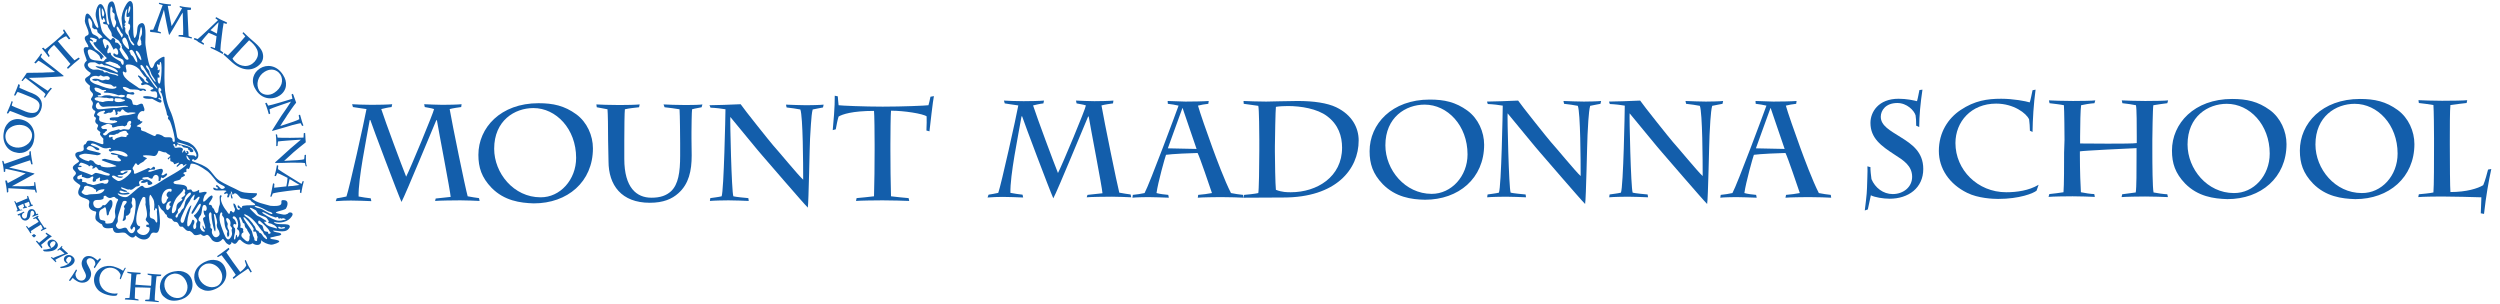
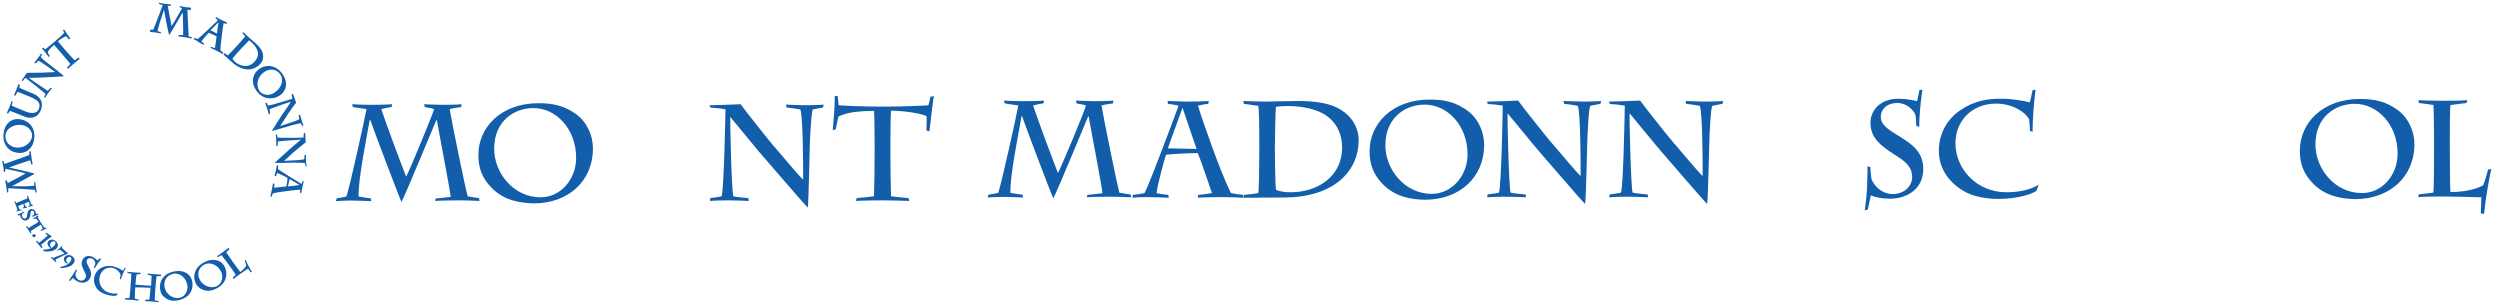
<svg xmlns="http://www.w3.org/2000/svg" version="1.1" id="Layer_1" x="0px" y="0px" viewBox="0 0 1235.4 150" style="enable-background:new 0 0 1235.4 150;" xml:space="preserve">
  <style type="text/css"> .st0{fill:#135EAB;} </style>
  <g>
    <path class="st0" d="M10.7,103.9c-0.3,0-1.7,0.4-2.2,0.6c0,0,0,0-0.1,0c0,0-0.1,0-0.1,0c0,0-0.1-0.1-0.1-0.1l0-0.2 c0-0.1,0-0.2,0.1-0.2c0.2-0.1,0.3-0.1,0.4-0.2c-0.2-0.5-0.8-2.2-1-2.8c-0.1-0.3-0.4-1-0.6-1.4c0-0.1,0-0.1,0-0.1s0.1-0.1,0.1-0.1 l0.2,0c0.1,0,0.1,0,0.2,0.1c0.1,0.1,0.3,0.6,0.4,0.8c0.4-0.1,1.8-0.7,2.8-1.1l0.4-0.2c0.7-0.3,2-0.8,2.4-1 c-0.1-0.2-0.1-0.5-0.2-0.7l0-0.2c0-0.1,0-0.1,0.1-0.2l0.2-0.1c0,0,0.1,0,0.1,0c0.1,0,0.1,0.1,0.1,0.1c0.1,0.2,0.2,0.5,0.3,0.8 l0,0.1c0.1,0.2,0.1,0.3,0.2,0.5c0.1,0.1,0.1,0.2,0.1,0.3c0.6,1.5,1,2.3,1.1,2.6c0.1,0,0.2-0.1,0.3-0.1c0.1,0,0.1,0,0.2,0.1l0.1,0.2 c0,0,0,0.1,0,0.2c0,0.1-0.1,0.1-0.1,0.1c-0.2,0-1.6,0.5-1.9,0.6c-0.1,0-0.1,0-0.1,0c0,0-0.1-0.1-0.1-0.1l0-0.2c0-0.1,0-0.1,0.1-0.2 l0.1,0c0.1-0.1,0.4-0.2,0.5-0.2c0.1-0.2-0.2-1.3-0.4-1.9c-0.4,0.2-1.8,0.7-2.3,0.9h0c0.3,0.7,0.6,1.4,0.8,1.6c0.1,0,0.2,0,0.3-0.1 c0.1,0,0.1,0,0.2,0.1l0.1,0.2c0,0,0,0.1,0,0.1s-0.1,0.1-0.1,0.1c-0.1,0-0.4,0.1-0.8,0.2c-0.4,0.1-0.8,0.2-1,0.2c-0.1,0-0.1,0-0.1,0 s-0.1-0.1-0.1-0.1v-0.2c0-0.1,0.1-0.1,0.1-0.2c0.2-0.1,0.4-0.1,0.5-0.2c0-0.3-0.2-0.8-0.4-1.6h0c-0.5,0.2-2.1,0.9-2.6,1.2 c0.5,1.1,0.8,1.6,1.1,1.8c0.2,0,0.4-0.1,0.5-0.1c0.1,0,0.2,0,0.3,0c0.1,0,0.1,0,0.1,0.1l0.1,0.2c0,0,0,0.1,0,0.2 C10.8,103.8,10.8,103.9,10.7,103.9L10.7,103.9z M15,106l0-0.3c0.1-0.7,0.1-1.3,0.6-1.5c0.4-0.2,0.9-0.1,1.2,0.6 c0.3,0.6,0,1.2-0.1,1.4c-0.1,0.1-0.3,0.2-0.6,0.4c-0.1,0-0.1,0.1-0.1,0.2v0.2c0,0.1,0.1,0.1,0.1,0.1c0.1,0,0.1,0,0.2,0 c0.6-0.3,1.4-0.6,2.5-1c0,0,0.1-0.1,0.1-0.1c0-0.1,0-0.1,0-0.1l-0.1-0.2c0-0.1-0.1-0.1-0.2-0.1c-0.1,0-0.2,0.1-0.3,0.1 c-0.1,0-0.2,0.1-0.4,0.1c-0.1-0.4-0.2-0.8-0.4-1.2c-0.4-0.8-0.9-1.1-1.3-1.2c-0.4-0.1-0.9-0.1-1.4,0.1c-1.1,0.6-1.2,1.7-1.4,2.7 c-0.1,0.8-0.1,1.4-0.8,1.7c-0.3,0.1-0.6,0.2-0.9,0c-0.3-0.1-0.5-0.3-0.7-0.7c-0.3-0.5-0.2-1.2,0.2-1.7c0.1-0.1,0.6-0.4,0.7-0.4 c0.1,0,0.1-0.1,0.1-0.2l-0.1-0.2c0-0.1-0.1-0.1-0.1-0.1c-0.1,0-0.1,0-0.1,0c-0.1,0.1-0.6,0.3-1,0.5c-0.2,0.1-0.4,0.2-0.4,0.2 c-0.3,0.2-1.3,0.5-1.5,0.6c-0.1,0-0.1,0.1-0.1,0.1s0,0.1,0,0.2l0.2,0.2c0,0,0.1,0.1,0.2,0.1c0.3-0.1,0.6-0.2,0.8-0.2 c0.1,0.4,0.2,0.9,0.4,1.2c0.5,1,1.3,1.5,2.2,1.5c0.3,0,0.7-0.1,1-0.3C14.8,108,14.9,106.8,15,106L15,106z M15.6,115.1 c-0.1-0.2-0.3-0.7-0.4-0.9c0.7-0.5,2-1.3,2.7-1.8l0.4-0.2c0.6-0.4,1.5-1,1.9-1.2c0.5,0.8,0.9,1.8,0.9,2.1c-0.2,0.1-0.5,0.3-0.8,0.5 c-0.1,0-0.1,0.1-0.1,0.2l0.1,0.2c0,0,0,0.1,0.1,0.1s0.1,0,0.1,0c0.3-0.2,2.1-1,2.3-1.1c0,0,0.1-0.1,0.1-0.1c0-0.1,0-0.1,0-0.2 l-0.2-0.2c0,0-0.1-0.1-0.2,0l-0.1,0c-0.1,0-0.3,0.1-0.4,0.1c-0.2-0.3-1.1-1.5-1.8-2.6c-0.6-1-1.4-2.2-1.6-2.6 c0.1-0.1,0.3-0.2,0.4-0.3l0,0c0.1,0,0.1-0.1,0-0.2l-0.1-0.2c0,0-0.1-0.1-0.1-0.1c0,0-0.1,0-0.1,0c-0.6,0.4-1.5,0.8-2,1.1l-0.2,0.1 c0,0-0.1,0.1-0.1,0.1s0,0.1,0,0.1l0.2,0.2c0,0,0.1,0.1,0.2,0l0.2-0.1c0.2-0.1,0.5-0.2,0.6-0.2c0.2,0.1,0.7,0.5,1.5,1.7 c-0.4,0.2-1.3,0.9-1.9,1.2l0,0l-0.4,0.2c-0.7,0.4-2,1.3-2.7,1.7c-0.2-0.2-0.6-0.7-0.7-0.9c0-0.1-0.1-0.1-0.2-0.1l-0.2,0.1 c0,0-0.1,0.1-0.1,0.1s0,0.1,0,0.1c0.2,0.2,0.8,1.2,1.1,1.6c0.3,0.5,0.9,1.4,1,1.6c0,0,0.1,0.1,0.1,0.1c0,0,0,0,0,0c0,0,0.1,0,0.1,0 l0.1-0.2c0.1-0.1,0.1-0.1,0-0.2L15.6,115.1L15.6,115.1z M16.9,115.7c-0.1-0.1-0.1-0.1-0.2,0l-0.9,0.6c0,0-0.1,0.1-0.1,0.1 s0,0.1,0.1,0.1l0.9,0.8c0,0,0.1,0,0.1,0c0,0,0.1,0,0.1,0l0.8-0.7c0,0,0.1-0.1,0.1-0.1s0-0.1,0-0.1L16.9,115.7L16.9,115.7z M20.9,122c-0.1-0.2-0.5-0.7-0.6-1c0.3-0.3,1.3-1.1,2.3-1.9l0.3-0.3c1-0.8,2.2-1.7,2.6-1.9c0,0,0.1-0.1,0.1-0.1s0-0.1-0.1-0.1 l-0.6-0.4c-0.8-0.5-1.7-1.1-2-1.3c0,0-0.1,0-0.1,0c0,0-0.1,0-0.1,0.1l-0.1,0.2c0,0.1,0,0.2,0,0.2l0.2,0.2c0.3,0.2,0.6,0.5,0.8,0.7 c-0.4,0.4-1.4,1.2-1.6,1.4l-0.5,0.4c-0.8,0.7-1.8,1.5-2.2,1.8c-0.1-0.1-0.3-0.3-0.5-0.5c-0.2-0.2-0.5-0.5-0.5-0.5s-0.1-0.1-0.2,0 l-0.2,0.1c0,0-0.1,0.1-0.1,0.1c0,0.1,0,0.1,0,0.1c0.2,0.2,1.1,1.3,1.4,1.7c0.3,0.4,1.1,1.4,1.3,1.6c0,0,0.1,0.1,0.1,0.1l0,0 c0,0,0.1,0,0.1-0.1l0.1-0.2C21,122.2,21,122.1,20.9,122L20.9,122L20.9,122z M28.6,121.1c0-0.6-0.3-1.2-0.8-1.7c-0.7-0.8-1.5-1-2-1 c-0.6,0-1.3,0.2-1.7,0.6c-0.5,0.4-0.7,1-0.6,1.5c0.1,0.7,0.6,1.5,1.3,2c0,0,0.1,0,0.1,0l0.3-0.1c0.1,0,0.1-0.1,0.1-0.1 c0-0.1,0-0.1,0-0.2c-0.4-0.3-0.6-0.8-0.6-1.2s0.2-0.8,0.6-1.2c0.4-0.3,0.7-0.5,1.1-0.5c0.3,0,0.6,0.1,0.8,0.3 c0.2,0.2,0.3,0.6,0.2,0.9c-0.1,0.4-0.4,0.9-0.9,1.4c-1.1,1-2.8,1.5-5.1,1.6c-0.1,0-0.1,0-0.1,0.1c0,0.1,0,0.1,0,0.2l0.4,0.4 c0,0,0.1,0,0.1,0.1c0.3,0,0.7,0.1,1.3,0.1c1.4,0,3.5-0.2,4.7-1.4C28.3,122.4,28.6,121.7,28.6,121.1L28.6,121.1z M32.2,125.9 c0.6-0.2,1-0.4,1.3-0.5c0,0,0.1-0.1,0.1-0.1s0-0.1,0-0.1c-0.3-0.3-0.9-0.8-1.6-1.4c-0.9-0.8-1.3-1.2-1.5-1.4 c0.1-0.1,0.2-0.2,0.3-0.4c0-0.1,0.1-0.1,0-0.2l-0.1-0.2c0,0-0.1-0.1-0.1-0.1c0,0-0.1,0-0.1,0.1c-0.6,0.7-1.1,1.1-2.1,1.9 c0,0-0.1,0.1-0.1,0.1s0,0.1,0.1,0.1l0.2,0.1c0,0,0.1,0,0.2,0l0.1-0.1c0.2-0.1,0.4-0.3,0.6-0.4c0.3,0.1,1.4,1.1,2.2,1.8l0.2,0.2 c-0.5,0.2-1.5,0.6-2.4,0.9c-1.1,0.4-2.7,1-3.2,1.3c-0.1-0.1-0.5-0.3-0.7-0.4c0,0-0.1,0-0.2,0l-0.2,0.1c0,0-0.1,0.1-0.1,0.1 s0,0.1,0.1,0.1c0.5,0.4,0.9,0.7,1.1,1c0.4,0.4,0.9,0.9,1.2,1.1c0,0,0.1,0.1,0.1,0.1c0,0,0,0,0,0c0,0,0.1,0,0.1-0.1l0.1-0.2 c0-0.1,0-0.1,0-0.2c0-0.1-0.2-0.2-0.3-0.4c-0.1-0.1-0.1-0.2-0.2-0.3c0.4-0.3,1.4-0.8,2.6-1.4C30.6,126.6,31.5,126.2,32.2,125.9 L32.2,125.9z M36.3,130.2c0.9-1.2,0.8-2.5-0.5-3.5c-1.5-1.2-3.1-0.6-3.8,0.2c-0.4,0.5-0.5,1.1-0.4,1.6c0.2,0.7,0.8,1.4,1.6,1.7 c0,0,0.1,0,0.1,0l0.2-0.1c0.1,0,0.1-0.1,0.1-0.1c0-0.1,0-0.1-0.1-0.1c-0.4-0.3-0.7-0.7-0.8-1.1c-0.1-0.4,0.1-0.8,0.4-1.2 c0.6-0.7,1.2-0.9,1.8-0.5c0.5,0.4,0.6,1.3-0.3,2.4c-0.9,1.2-2.5,2-4.8,2.4c-0.1,0-0.1,0.1-0.1,0.1c0,0.1,0,0.1,0.1,0.2l0.4,0.3 c0,0,0.1,0,0.1,0c0,0,0,0,0,0C31.6,132.4,34.9,132.1,36.3,130.2L36.3,130.2z M46.8,132.5c0,0,0.1,0,0.1-0.1c0.7-1.2,1.6-2.5,3-4.3 c0,0,0-0.1,0-0.1c0-0.1,0-0.1-0.1-0.1l-0.4-0.2c-0.1,0-0.1,0-0.2,0c-0.1,0.1-0.2,0.3-0.4,0.4c-0.2,0.2-0.4,0.5-0.6,0.6 c-0.7-0.6-1.3-1.1-2-1.5c-1.1-0.7-2.3-0.8-3.3-0.6c-0.8,0.2-1.6,0.8-2,1.6c-1.1,1.9-0.4,3.6,0.7,5.7c0.7,1.3,1.3,2.5,0.5,3.7 c-0.6,1.1-2.1,1.4-3.3,0.7c-1-0.6-1.6-1.8-1.5-3.1c0.1-0.3,0.6-1.3,0.7-1.5c0-0.1,0-0.1,0-0.2l-0.3-0.3c0,0-0.1-0.1-0.1,0 c0,0-0.1,0.1-0.1,0.1c-0.1,0.3-0.7,1.1-1.1,1.8c-0.2,0.3-0.4,0.6-0.5,0.8c-0.4,0.6-1.6,2.3-1.8,2.6c0,0,0,0.1,0,0.1 c0,0.1,0.1,0.1,0.1,0.1l0.4,0.1c0.1,0,0.1,0,0.2-0.1c0.4-0.4,0.9-1,1.2-1.4c0.4,0.6,1.3,1.2,2,1.6c1,0.6,1.9,0.8,2.8,0.8 c1.5,0,2.8-0.7,3.6-2.1c1.3-2.2,0.3-4.1-0.5-5.6l-0.2-0.4c-0.7-1.3-1.2-2.3-0.7-3.2c0.4-0.7,1.5-1.2,2.8-0.4 c1.1,0.6,1.4,1.9,1.3,2.6c-0.1,0.3-0.3,0.7-0.7,1.3c0,0.1,0,0.1,0,0.2l0.3,0.4C46.7,132.4,46.8,132.5,46.8,132.5L46.8,132.5z M62.3,132.5c0,0-0.1-0.1-0.1-0.1l-0.4-0.1c-0.1,0-0.1,0-0.2,0.1c0,0.1-0.1,0.2-0.2,0.4c-0.2,0.3-0.5,0.8-0.6,1 c-0.6-0.4-1.9-1.2-3.4-1.7c-1.8-0.7-3.5-1-5.8-0.4c-2.2,0.6-4,2.2-4.8,4.5c-0.8,2.4-0.2,5,1.6,7c1.2,1.3,3.1,2,3.7,2.2 c1.7,0.6,3.2,0.8,4.2,0.8c0.6,0,1-0.1,1.2-0.1c0,0,0,0,0.1-0.1l0.5-0.7c0-0.1,0-0.1,0-0.2s-0.1-0.1-0.2-0.1 c-1.6,0.3-3.2-0.1-4.4-0.5c-3.5-1.2-5.3-5.1-4-8.6c0.5-1.4,1.4-2.4,2.6-3.1c1.3-0.6,2.7-0.7,4.2-0.2c2.2,0.8,3.3,2.7,3.3,3.4 c0,0.3-0.3,1.2-0.4,1.5c0,0.1,0,0.1,0,0.2l0.3,0.3c0,0,0.1,0,0.1,0s0.1-0.1,0.1-0.1c0.7-1.9,1.5-3.7,2.4-5.4 C62.3,132.6,62.3,132.6,62.3,132.5L62.3,132.5z M78.3,148.8c-0.3,0-1.3-0.3-1.8-0.4c-0.1-0.8,0.1-3.6,0.3-5.9l0.1-1.3 c0.1-0.7,0.3-4,0.5-4.7l0.5,0c0.5,0,1.1-0.1,1.4-0.1c0.1,0,0.1,0,0.2-0.1l0.2-0.4c0,0,0-0.1,0-0.1s-0.1-0.1-0.1-0.1 c-0.3,0-1.9-0.1-3.2-0.2c-1.3-0.1-3-0.3-3.3-0.3c-0.1,0-0.1,0-0.1,0s-0.1,0.1-0.1,0.1l0.1,0.4c0,0.1,0.1,0.1,0.1,0.1 c0.5,0.1,1.4,0.3,1.8,0.4c0,0.6-0.1,3-0.2,4.3l-0.1,0.7c0,0,0,0-0.1,0c-1.1,0-5.6-0.4-7.2-0.5c-0.2,0-0.3,0-0.4,0l0.1-0.8 c0.1-1.5,0.3-3.6,0.5-4.3c0.4-0.1,1.2-0.1,1.7-0.1c0,0,0,0,0,0c0.1,0,0.1,0,0.2-0.1l0.1-0.4c0,0,0-0.1,0-0.1c0,0-0.1-0.1-0.1-0.1 c-0.3,0-1.9-0.1-3.1-0.2c-1.3-0.1-3-0.3-3.3-0.3c0,0-0.1,0-0.1,0s-0.1,0.1,0,0.1l0.1,0.4c0,0.1,0.1,0.1,0.1,0.1 c0.4,0.1,1.4,0.3,1.8,0.4c0,0.8-0.2,3.9-0.3,4.7l-0.1,1.8c-0.1,1.7-0.4,4.5-0.5,5.4c-0.5,0.1-1.5,0.1-1.9,0.1c-0.1,0-0.1,0-0.2,0.1 l-0.2,0.4c0,0,0,0.1,0,0.1s0.1,0.1,0.1,0.1c0.5,0,2.3,0.1,3.4,0.2c0.8,0.1,2.7,0.2,3.1,0.3c0.1,0,0.1,0,0.1,0s0.1-0.1,0.1-0.1 l-0.1-0.4c0-0.1-0.1-0.1-0.1-0.1c-0.3,0-1.2-0.2-1.7-0.4c0-0.9,0.1-3.2,0.2-5l0-0.5c0.9,0,6.3,0.1,7.6,0.2l-0.1,0.9 c-0.2,1.9-0.3,4.2-0.5,4.9c-0.4,0.1-1.5,0.1-1.8,0.1h0c-0.1,0-0.1,0-0.2,0.1l-0.1,0.4c0,0,0,0.1,0,0.1s0.1,0.1,0.1,0.1 c0.7,0,2.4,0.1,3.3,0.2c0.9,0.1,2.8,0.3,3.2,0.3c0,0,0,0,0,0c0,0,0.1,0,0.1-0.1c0,0,0.1-0.1,0.1-0.1l-0.1-0.4 C78.5,148.8,78.4,148.8,78.3,148.8L78.3,148.8z M95,139.2c0.8,4.6-2.1,8.3-7,9.2c-0.6,0.1-1.3,0.2-2,0.2c-1.4,0-2.9-0.3-4.3-1.4 l0,0c-1.6-1.1-2.3-2.4-2.6-4.4c-0.3-1.9,0.2-3.9,1.4-5.5c1.3-1.7,3.3-2.8,5.8-3.2c2.3-0.4,3.9-0.2,5.6,0.7 C93.5,135.6,94.7,137.3,95,139.2L95,139.2z M92.6,141c-0.6-3.4-3.1-5.8-6-5.8c-0.3,0-0.6,0-0.9,0.1c-2.5,0.4-5,2.6-4.4,6.4 c0.5,3.2,3.6,6.1,7.3,5.5c1.3-0.2,2.4-1,3.1-2.1C92.5,143.8,92.8,142.4,92.6,141L92.6,141z M111.1,132c1.9,4.2,0.1,8.6-4.4,10.7 c-1.1,0.5-2.4,1-3.9,1c-0.8,0-1.6-0.1-2.5-0.5c-1.8-0.7-2.9-1.7-3.7-3.5c-1.5-3.3-0.4-7.9,4.7-10.3c2.1-1,3.7-1.2,5.6-0.8 C108.7,128.9,110.3,130.2,111.1,132L111.1,132z M109.3,134.4c-1.2-2.6-3.6-4.2-6-4.2c-0.7,0-1.5,0.1-2.2,0.5 c-2.3,1.1-4.1,3.8-2.5,7.3c0.7,1.5,2,2.7,3.6,3.4c1.7,0.7,3.4,0.7,5,0C109.6,140.2,110.5,137.1,109.3,134.4L109.3,134.4z M121.5,128.6c0,0-0.1-0.1-0.1-0.1c-0.1,0-0.1,0-0.1,0l-0.3,0.3c0,0-0.1,0.1,0,0.2l0.1,0.3c0.2,0.5,0.4,1.2,0.6,1.8 c-0.3,0.8-1.2,2-3,3.3c-0.5-0.6-2.2-3-3.8-5.2l-0.4-0.6c-1-1.4-2.3-3.3-2.7-3.9c0.3-0.2,0.6-0.5,0.8-0.8c0.3-0.3,0.6-0.5,0.7-0.7 c0.1,0,0.1-0.1,0-0.2l-0.2-0.4c0,0-0.1-0.1-0.1-0.1c-0.1,0-0.1,0-0.1,0c-0.3,0.2-1.7,1.3-2.8,2.1c-0.9,0.7-2.3,1.6-2.7,1.9 c0,0-0.1,0.1-0.1,0.1s0,0.1,0,0.1l0.3,0.3c0.1,0.1,0.1,0.1,0.2,0c0.4-0.2,1.2-0.7,1.7-0.9c0.5,0.6,2,2.7,2.7,3.6l0.7,0.9 c1.1,1.6,3.1,4.3,3.6,5.2c-0.3,0.4-1.1,1.1-1.4,1.3c-0.1,0.1-0.1,0.1,0,0.2l0.2,0.4c0,0,0.1,0.1,0.1,0.1c0,0,0,0,0,0 c0,0,0.1,0,0.1,0c0.4-0.4,1.8-1.4,2.6-2c0.8-0.5,3.8-2.6,4.5-3.1c0.2,0.3,0.5,0.7,0.7,1.1c0.2,0.3,0.4,0.6,0.4,0.7 c0,0.1,0.1,0.1,0.2,0.1l0.4-0.2c0,0,0.1-0.1,0.1-0.1s0-0.1,0-0.1C123.2,132.3,122.2,130.4,121.5,128.6L121.5,128.6z M4.1,93 c2.1,0.1,11.5,0.6,13.1,0.8c0.1,0.3,0.2,0.6,0.3,0.9c0,0.1,0.1,0.2,0.1,0.3c0,0.1,0.1,0.1,0.1,0.1l0.4,0.1c0,0,0.1,0,0.1-0.1 c0,0,0-0.1,0-0.1c-0.1-0.6-0.3-1.6-0.4-2.1c-0.1-0.4-0.4-2.6-0.4-2.8c0-0.1,0-0.1-0.1-0.1c0,0-0.1,0-0.1,0L17,90 c-0.1,0-0.1,0.1-0.1,0.2c0,0.3,0,1.2,0,1.6C14.3,92.2,9.1,92,5.9,92c2-1.1,9.9-5.3,11-6c0,0,0.1-0.1,0.1-0.2c0-0.1,0-0.1-0.1-0.1 c-0.8-0.3-5.7-1.4-9.2-2.2c-1.4-0.3-2.6-0.6-3.2-0.7C5.2,82.5,6.5,82,8,81.5c2.7-0.9,6.1-2.1,6.9-2.3c0.1,0.2,0.1,0.4,0.2,0.7 c0.1,0.5,0.3,1.1,0.3,1.2c0,0.1,0.1,0.1,0.2,0.1l0.4,0c0,0,0.1,0,0.1-0.1c0,0,0-0.1,0-0.1c-0.1-0.5-0.5-2.7-0.6-3.5 c-0.1-0.9-0.3-2.1-0.3-2.7c0-0.1,0-0.1-0.1-0.1c0,0-0.1,0-0.1,0l-0.4,0.2c-0.1,0-0.1,0.1-0.1,0.1c0,0.1,0,0.2,0,0.4 c0,0.3,0,0.8,0,1.2c-1.5,0.6-9.9,3.6-12.3,4.4c-0.1-0.3-0.3-0.8-0.5-1.4c0-0.1-0.1-0.1-0.2-0.1H1.2c0,0-0.1,0-0.1,0.1s0,0.1,0,0.1 c0.1,0.4,0.4,2,0.5,2.6c0.1,0.7,0.3,2,0.3,2.6c0,0.1,0,0.1,0.1,0.1c0,0,0.1,0,0.1,0l0.4-0.2c0.1,0,0.1-0.1,0.1-0.2v-0.2 c0-0.3,0-0.7,0.1-1c1.1,0.2,8,1.7,10,2.3c-1.8,1-7.1,3.9-8.9,4.8l0-0.1c-0.1-0.3-0.3-0.7-0.4-1.1c0-0.1-0.1-0.1-0.2-0.1H2.7 c0,0-0.1,0-0.1,0.1c0,0,0,0.1,0,0.1c0.1,0.5,0.4,2,0.5,2.8c0.2,1.1,0.3,2.5,0.3,2.8c0,0.1,0,0.1,0.1,0.1c0,0,0,0,0.1,0 c0,0,0,0,0.1,0L4,94.9c0.1,0,0.1-0.1,0.1-0.1c0-0.1,0-0.6,0-1C4.1,93.5,4.1,93.2,4.1,93L4.1,93z M3.3,72.5 c-1.3-1.8-1.9-4.1-1.5-6.7c0.3-2.3,1-3.8,2.4-5.2c1.3-1.3,3.4-2,5.5-1.7c4.9,0.7,7.9,4.6,7.2,9.6c-0.2,1.8-0.8,4.1-3.1,5.8l0,0 c-1.3,0.9-2.6,1.3-4.1,1.3c-0.4,0-0.7,0-1.1-0.1C6.4,75.2,4.5,74.2,3.3,72.5L3.3,72.5z M7.9,72.9c1.8,0.2,3.6-0.2,5.1-1.2 c1.6-1,2.6-2.5,2.8-4.2c0.2-1.3-0.2-2.6-1.2-3.7c-0.9-1.1-2.3-1.8-3.8-2c-0.4,0-0.7-0.1-1.1-0.1c-1.6,0-3.1,0.4-4.4,1.2 c-1.5,0.9-2.4,2.3-2.6,3.8C2.4,69.3,3.9,72.3,7.9,72.9L7.9,72.9z M3.9,56.1c0.1,0,0.1,0,0.2-0.1c0.3-0.5,0.6-0.9,0.8-1.2 c0.7,0.2,2.7,1,4.2,1.6l3,1.2c1,0.4,1.9,0.6,2.8,0.6c0.7,0,1.3-0.1,1.9-0.3c1.5-0.5,2.6-1.7,3.4-3.5c0.6-1.6,0.7-3.1,0.2-4.4 c-0.7-1.7-2.1-3-4.6-4c-0.3-0.1-0.7-0.3-1.1-0.4c-0.4-0.2-0.8-0.3-1.2-0.5l-0.9-0.4c-0.5-0.2-2.5-1.1-3-1.3c0-0.2,0.1-0.5,0.1-0.7 c0-0.2,0.1-0.4,0.1-0.6c0-0.1,0-0.1-0.1-0.2l-0.4-0.3c0,0-0.1,0-0.1,0C9,41.7,9,41.8,9,41.8c-0.1,0.3-0.4,1.3-0.8,2.2 c-0.5,1.2-1,2.5-1.2,2.9c0,0,0,0.1,0,0.2c0,0,0.1,0.1,0.1,0.1l0.4,0c0.1,0,0.1,0,0.2-0.1c0.2-0.4,0.7-1.3,1-1.7 c0.8,0.3,3.8,1.4,4.6,1.8l1.7,0.7c1.9,0.8,3.7,1.7,4.3,3.1c0.4,0.8,0.3,1.7-0.1,2.8c-0.4,1-1.1,1.7-2.1,1.9 c-1.2,0.3-2.7,0.1-4.5-0.6L10,54c-1.6-0.6-3.7-1.5-4.2-1.8c0.1-0.6,0.3-1.4,0.5-1.8c0-0.1,0-0.1-0.1-0.2L5.9,50c0,0-0.1,0-0.1,0 c-0.1,0-0.1,0-0.1,0.1c-0.1,0.5-0.7,1.8-1,2.7c-0.6,1.4-1.1,2.5-1.3,3c0,0,0,0.1,0,0.1c0,0,0.1,0.1,0.1,0.1L3.9,56.1L3.9,56.1z M11,40c0.1,0,0.1,0,0.2,0c0.5-0.6,1-1.2,1.4-1.5c1.2,0.9,9.2,7,9.9,8c-0.1,0.3-0.3,0.7-0.5,1c-0.1,0.1-0.1,0.2-0.2,0.3 c0,0.1,0,0.1,0,0.2l0.3,0.3c0,0,0.1,0,0.1,0c0,0,0,0,0,0c0,0,0.1,0,0.1-0.1c0.3-0.5,1.2-1.7,1.5-2.2c0.3-0.4,1.5-2,1.8-2.2 c0,0,0-0.1,0-0.1c0,0,0-0.1-0.1-0.1l-0.4-0.2c-0.1,0-0.1,0-0.2,0l-0.1,0.2c-0.3,0.3-1,1.1-1.2,1.3c-0.9-0.5-7.7-5.2-9.4-6.4 c0.8,0,2.2-0.1,3.5-0.1c1.7,0,3.2-0.1,3.5-0.1c0.2,0,0.8,0,1.7-0.1c2.7-0.1,7.7-0.4,8.4-0.5c0.1,0,0.1,0,0.1-0.1c0-0.1,0-0.1,0-0.2 c-0.4-0.4-3.2-2.5-5.4-4.3c-1.3-1-2.5-1.9-2.7-2.1c-0.1-0.1-0.2-0.2-0.4-0.3c-0.8-0.6-2.3-1.9-2.8-2.5c0.1-0.3,0.3-0.6,0.4-0.8 c0.1-0.2,0.1-0.3,0.2-0.4c0-0.1,0-0.1,0-0.2l-0.3-0.3c0,0-0.1,0-0.1,0s-0.1,0-0.1,0.1c-0.2,0.4-1.1,1.7-1.4,2 c-0.3,0.4-1.5,2-1.8,2.3c0,0,0,0.1,0,0.1c0,0,0,0.1,0.1,0.1l0.4,0.2c0.1,0,0.1,0,0.2,0c0.3-0.4,1-1,1.3-1.3 c0.8,0.3,3.8,2.3,8.2,5.6c-0.9,0.1-2.8,0.2-4.3,0.2c-0.9,0-1.6,0.1-1.9,0.1c-0.4,0-6.9,0.1-7.7,0.1c-0.1,0-0.1,0-0.1,0.1 c-0.5,0.8-1.1,1.7-1.7,2.5c-0.3,0.4-0.6,0.8-0.8,1.2c0,0,0,0.1,0,0.1c0,0,0,0.1,0.1,0.1L11,40L11,40z M23.7,27.7l0.3,0.4 c0,0,0.1,0.1,0.1,0.1c0,0,0.1,0,0.1-0.1l0.3-0.4c0,0,0-0.1,0-0.2l-0.2-0.3c-0.3-0.5-0.6-1-0.7-1.3c0.1-0.5,0.7-1.7,3.1-3.7 c0.5,0.5,2.4,2.6,3.2,3.6l0.6,0.7c1.1,1.3,3.3,3.8,4.3,5.1c-0.4,0.4-1.3,1.5-1.6,1.7c0,0-0.1,0.1,0,0.2l0.2,0.4 c0,0,0.1,0.1,0.1,0.1h0c0,0,0.1,0,0.1,0c0.4-0.4,2.1-1.9,2.8-2.5c0.8-0.7,2.5-2.1,2.9-2.4c0,0,0.1-0.1,0.1-0.1c0,0,0-0.1-0.1-0.1 L39,28.5c0,0-0.1,0-0.2,0l-0.3,0.2c-0.5,0.3-1.3,0.9-1.7,1.1c-1.2-1.3-3.4-3.8-4.5-5l-0.6-0.7c-0.9-1-2.6-3.1-3.1-3.7 c1.4-1.2,3.5-2.4,4.1-2.5c0.3,0.3,0.8,0.9,1.3,1.5c0,0.1,0.1,0.1,0.2,0l0.4-0.2c0,0,0.1-0.1,0.1-0.1s0-0.1,0-0.1 c-0.4-0.6-2.8-4-3-4.4c0-0.1-0.1-0.1-0.1-0.1c0,0-0.1,0-0.1,0.1L31.2,15c0,0.1,0,0.1,0,0.2l0.1,0.2c0.2,0.3,0.4,0.6,0.5,0.8 c-0.4,0.5-2.7,2.6-4.7,4.3c-1.9,1.6-4.2,3.5-4.8,3.9c-0.2-0.2-0.5-0.5-0.7-0.7l-0.1-0.1c0,0-0.1-0.1-0.2,0l-0.4,0.2 c0,0-0.1,0.1-0.1,0.1c0,0,0,0.1,0,0.1C21.8,25.1,23.1,26.8,23.7,27.7L23.7,27.7z M74.4,15.8c0.6,0.1,1.6,0.2,2.1,0.2 c0.4,0.1,2.6,0.4,2.8,0.5c0.1,0,0.1,0,0.1,0s0.1-0.1,0.1-0.1v-0.4c0-0.1-0.1-0.1-0.1-0.1c-0.3-0.1-1.1-0.4-1.5-0.5 c0.3-2.1,1.5-5.7,2.5-8.6C80.6,6,80.8,5.4,81,4.8c0.4,2.2,2.1,11.1,2.5,12.3c0,0.1,0.1,0.1,0.1,0.1c0.1,0,0.1,0,0.2-0.1 c0.5-0.7,3-5,4.8-8.1c0.7-1.2,1.3-2.3,1.7-2.8c0,0.8,0.1,2.2,0.1,3.8c0.1,2.9,0.2,6.4,0.1,7.3c-0.2,0-0.4,0-0.7,0 c-0.5,0-1.1,0-1.3,0c-0.1,0-0.2,0-0.2,0.1l-0.1,0.4c0,0,0,0.1,0,0.1s0.1,0.1,0.1,0.1c0.6,0,2.7,0.3,3.6,0.5 c0.9,0.1,2.1,0.4,2.7,0.5c0,0,0,0,0,0c0,0,0.1,0,0.1,0c0,0,0.1-0.1,0.1-0.1l0-0.4c0-0.1-0.1-0.1-0.1-0.1c-0.1,0-0.2-0.1-0.4-0.1 c-0.3-0.1-0.8-0.2-1.1-0.4c-0.1-1.6-0.5-10.5-0.6-13c0.4,0,1.1,0,1.5,0l0,0c0.1,0,0.1-0.1,0.2-0.1L94.4,4c0,0,0-0.1,0-0.1 c0,0-0.1-0.1-0.1-0.1c-0.4,0-2-0.2-2.7-0.3c-0.7-0.1-2-0.3-2.6-0.5c-0.1,0-0.1,0-0.1,0s-0.1,0.1-0.1,0.1l0,0.4 c0,0.1,0.1,0.1,0.1,0.1l0.2,0.1c0.3,0.1,0.6,0.2,0.9,0.3c-0.5,1-4,7.1-5.2,8.9c-0.4-2-1.6-8-1.9-10h0.1c0.3,0,0.8-0.1,1.2,0 c0.1,0,0.1,0,0.2-0.1l0.1-0.4c0,0,0-0.1,0-0.1s-0.1-0.1-0.1-0.1c-0.6,0-2.1-0.2-2.9-0.3c-1.1-0.2-2.5-0.4-2.7-0.5 c-0.1,0-0.1,0-0.2,0s-0.1,0.1-0.1,0.1l0.1,0.4c0,0.1,0.1,0.1,0.1,0.1c0.1,0,0.6,0.2,1,0.3c0.2,0.1,0.5,0.2,0.7,0.2 c-0.7,2-4,10.8-4.7,12.2c-0.3,0-0.7,0-1,0c-0.1,0-0.2,0-0.3,0c-0.1,0-0.1,0-0.1,0.1l-0.2,0.4c0,0,0,0.1,0,0.1 C74.3,15.8,74.3,15.8,74.4,15.8L74.4,15.8z M95.9,19.5c0,0-0.1,0-0.1-0.1c0,0,0-0.1,0-0.1l0.2-0.4c0-0.1,0.1-0.1,0.2-0.1 c0.5,0.2,1,0.3,1.5,0.5c1.2-0.9,7.6-7,10-9.3c-0.3-0.3-0.7-0.6-1.1-0.8l0,0c-0.1,0-0.1-0.1-0.1-0.2l0.2-0.4c0,0,0.1-0.1,0.1-0.1 c0,0,0.1,0,0.1,0c0.5,0.3,1.9,1,2.2,1.2c0.8,0.4,2.5,1.2,3,1.4c0,0,0.1,0.1,0.1,0.1s0,0.1,0,0.1l-0.2,0.4c0,0.1-0.1,0.1-0.2,0.1 c-0.5-0.2-0.9-0.3-1.3-0.4c-0.2,1.1-0.7,4.3-0.9,6.3c-0.4,3.3-0.7,5.8-0.7,7.2c0.4,0.3,0.8,0.6,1.3,1c0.1,0,0.1,0.1,0.1,0.2 l-0.1,0.4c0,0-0.1,0.1-0.1,0.1c0,0,0,0-0.1,0c0,0-0.1,0-0.1,0c-0.2-0.1-1.8-1-2.8-1.5c-0.5-0.2-2.5-1.2-3-1.4 c-0.1,0-0.1-0.1-0.1-0.1s0-0.1,0-0.1l0.3-0.3c0,0,0.1-0.1,0.2,0c0.5,0.2,1.1,0.4,1.7,0.6l0.1-0.6c0.2-1.5,0.7-4.6,0.7-5.3 c-0.7-0.4-3.2-1.4-3.9-1.7c-0.4,0.5-2.7,3-3.6,4.3c0.3,0.3,0.8,0.6,1.2,0.9c0.1,0,0.1,0.1,0.1,0.2l-0.1,0.4c0,0-0.1,0.1-0.1,0.1 c-0.1,0-0.1,0-0.1,0c-0.5-0.3-2.1-1.1-2.6-1.4C97.5,20.1,96.3,19.6,95.9,19.5L95.9,19.5z M104,14.9l3.2,1.7 c0.1-0.6,0.2-1.4,0.3-2.2c0.2-1.2,0.4-2.6,0.5-3.4c-0.6,0.6-1.4,1.3-2.1,2.1C105.2,13.8,104.4,14.6,104,14.9z M111,26.3 c0.3,0.2,1.1,0.8,1.6,1.1c0.4-0.4,2.5-2.6,4.3-4.5l1.1-1.2c0.7-0.8,2.8-3.2,3.2-3.7c-0.3-0.4-1-1.2-1.3-1.5c-0.1-0.1-0.1-0.1,0-0.2 l0.3-0.3c0,0,0.1-0.1,0.1-0.1c0,0,0.1,0,0.1,0.1c0.2,0.2,1.7,1.7,2.3,2.2c0.2,0.2,0.6,0.5,1.1,1c0.7,0.6,1.6,1.4,2.3,2 c1.8,1.6,3,3.1,3.5,4.4c0.8,2.2,0.5,4.4-1,6c-1.6,1.7-3.7,2.7-5.9,2.7c0,0,0,0-0.1,0c-2.6,0-5.3-1.2-7.9-3.5 c-0.8-0.7-3.9-3.5-4.2-3.8c0,0-0.1-0.1-0.1-0.1s0-0.1,0.1-0.1l0.3-0.3C110.8,26.2,110.9,26.2,111,26.3L111,26.3z M114.9,28.9 c0.3,0.7,0.8,1.2,1.2,1.6c1.4,1.3,3.1,2,4.8,2.1c1.8,0.1,3.5-0.6,4.9-2.1c1.3-1.5,1.9-3,1.6-4.8c-0.3-1.8-1.8-3.6-3.1-4.8 c-0.3-0.3-0.9-0.7-1.2-1c-0.5,0.5-3.3,3.5-4,4.2l-0.5,0.6l0,0C117.9,25.4,115.5,28.1,114.9,28.9L114.9,28.9z M128.5,33.8 c3.3-2.1,8.2-1.7,11.3,3.1c1.3,2,1.7,3.6,1.5,5.5c-0.2,1.9-1.4,3.7-3.1,4.8c-1.5,1-3.1,1.4-4.7,1.4c-2.7,0-5.3-1.4-7-4.1 c-1-1.5-2-3.7-1.3-6.4C125.8,36.2,126.7,35,128.5,33.8L128.5,33.8z M127.5,39.7c-0.5,1.8-0.3,3.6,0.6,5.1c0.7,1.1,1.9,1.8,3.3,2 c1.4,0.2,2.9-0.1,4.2-1c1.7-1.1,2.9-2.6,3.5-4.3c0.5-1.6,0.3-3.3-0.5-4.6c-0.9-1.4-2.5-2.5-4.4-2.5c-1.1,0-2.2,0.3-3.5,1.1 C129.1,36.5,128,38,127.5,39.7z M132.5,52.2c-0.2-0.3-0.4-0.7-0.5-1c-0.1-0.1-0.1-0.2-0.2-0.3c0-0.1-0.1-0.1-0.2-0.1l-0.4,0.1 c0,0-0.1,0-0.1,0.1s0,0.1,0,0.1c0.2,0.5,0.7,2,0.9,2.5c0.2,0.5,0.7,2.4,0.8,2.7c0,0,0,0.1,0.1,0.1c0,0,0.1,0,0.1,0l0.4-0.2 c0.1,0,0.1-0.1,0.1-0.2l0-0.2c-0.1-0.4-0.3-1.4-0.3-1.8c0.9-0.5,8.7-3.2,10.6-3.8c-0.4,0.6-1.2,1.8-1.9,2.9c-0.9,1.4-1.9,2.7-2,2.9 c-0.1,0.1-0.4,0.6-0.9,1.3c-1.5,2.3-4.2,6.6-4.5,7.1c0,0.1,0,0.1,0,0.2c0,0,0.1,0.1,0.1,0.1c0,0,0,0,0,0c0.5-0.1,3.9-1.1,6.6-1.9 c1.6-0.5,3-0.9,3.3-1c0.1,0,0.3-0.1,0.5-0.1c0.9-0.2,2.9-0.8,3.6-0.8c0.1,0.3,0.3,0.6,0.4,0.8c0.1,0.2,0.2,0.3,0.2,0.4 c0,0.1,0.1,0.1,0.2,0.1l0.4-0.1c0,0,0.1,0,0.1-0.1s0-0.1,0-0.1c-0.2-0.4-0.7-1.9-0.8-2.3c-0.1-0.4-0.7-2.4-0.8-2.8 c0,0,0-0.1-0.1-0.1s-0.1,0-0.1,0l-0.4,0.2c-0.1,0-0.1,0.1-0.1,0.2c0.1,0.5,0.3,1.4,0.3,1.8c-0.7,0.5-4.1,1.7-9.4,3.4 c0.4-0.8,1.5-2.4,2.3-3.6c0.5-0.8,0.9-1.3,1-1.6c0.2-0.4,3.9-5.7,4.5-6.3c0,0,0.1-0.1,0-0.2c-0.3-0.9-0.7-1.9-1-2.8 c-0.2-0.5-0.3-1-0.5-1.3c0,0-0.1-0.1-0.1-0.1c0,0-0.1,0-0.1,0l-0.4,0.2c-0.1,0-0.1,0.1-0.1,0.2c0.2,0.7,0.3,1.5,0.4,2 C143.3,49.2,133.7,52.1,132.5,52.2L132.5,52.2z M151.2,79.5c0-0.5-0.1-2.5,0-2.9c0-0.1,0-0.1-0.1-0.1s-0.1,0-0.1,0l-0.4,0.1 c-0.1,0-0.1,0.1-0.1,0.2c0,0.5-0.1,1.4-0.2,1.9c-0.9,0.3-4.4,0.6-9.9,0.8c0.6-0.6,2.1-1.9,3.2-2.9c0.7-0.6,1.2-1.1,1.4-1.3 c0.3-0.3,5.3-4.4,6-4.9c0.1,0,0.1-0.1,0.1-0.2c-0.1-1-0.2-2.1-0.2-3c0-0.5-0.1-1-0.1-1.4c0-0.1,0-0.1-0.1-0.1c0,0-0.1,0-0.1,0 l-0.4,0.1c-0.1,0-0.1,0.1-0.1,0.2c0,0.7-0.1,1.5-0.1,2c-1.5,0.1-11.5,0.2-12.8,0c-0.1-0.3-0.2-0.7-0.2-1.1c0-0.1,0-0.2-0.1-0.4 c0-0.1-0.1-0.1-0.1-0.1l-0.4,0c0,0-0.1,0-0.1,0.1c0,0-0.1,0.1,0,0.1c0.1,0.6,0.2,2.1,0.2,2.6c0,0.5,0.1,2.5,0,2.9 c0,0.1,0,0.1,0.1,0.1c0,0,0.1,0.1,0.1,0l0.4-0.1c0.1,0,0.1-0.1,0.1-0.2v-0.2c0-0.4,0.1-1.4,0.2-1.8c1-0.2,9.3-0.8,11.3-0.9 c-0.6,0.5-1.6,1.4-2.7,2.3c-1.3,1.1-2.5,2.1-2.6,2.2c-0.1,0.1-0.6,0.5-1.2,1.1c-2,1.8-5.8,5.2-6.2,5.6c0,0-0.1,0.1,0,0.2 c0,0.1,0.1,0.1,0.1,0.1c0.5,0.1,4.1,0,6.9-0.1c1.7,0,3.1-0.1,3.5,0c0.1,0,0.3,0,0.5,0c1,0,3,0,3.7,0.2c0.1,0.3,0.1,0.6,0.2,0.9 c0.1,0.2,0.1,0.4,0.1,0.5c0,0.1,0.1,0.1,0.1,0.1l0.4,0.1c0,0,0,0,0,0c0,0,0.1,0,0.1-0.1c0,0,0.1-0.1,0-0.1 C151.3,81.5,151.2,79.9,151.2,79.5L151.2,79.5z M150.1,89.6c0,0,0,0.1,0,0.1c-0.2,0.6-0.5,2.1-0.6,2.4c-0.2,0.8-0.5,2.7-0.6,3.2 c0,0.1,0,0.1-0.1,0.1c0,0-0.1,0-0.1,0l-0.4-0.2c-0.1,0-0.1-0.1-0.1-0.2c0.1-0.5,0.1-1,0.1-1.3c-1.2,0.1-4.5,0.4-6.4,0.7 c-3.3,0.4-5.7,0.8-7.1,1.2c-0.2,0.5-0.4,1-0.6,1.5c0,0.1-0.1,0.1-0.1,0.1c0,0,0,0,0,0l-0.4,0c-0.1,0-0.1,0-0.1-0.1c0,0,0-0.1,0-0.1 c0.1-0.2,0.5-2.1,0.7-3.1c0.1-0.6,0.5-2.7,0.6-3.2c0-0.1,0-0.1,0.1-0.1c0,0,0.1,0,0.1,0l0.4,0.2c0.1,0,0.1,0.1,0.1,0.2 c-0.1,0.5-0.1,1.2-0.1,1.8l0.6-0.1c1.5-0.2,4.6-0.5,5.4-0.6c0.2-0.8,0.6-3.4,0.6-4.2c-0.6-0.3-3.6-1.9-5.1-2.4 c-0.2,0.4-0.4,0.9-0.6,1.4c0,0.1-0.1,0.1-0.2,0.1h-0.4c0,0-0.1,0-0.1-0.1s0-0.1,0-0.1c0.2-0.6,0.6-2.3,0.7-2.8 c0.1-0.5,0.3-1.8,0.4-2.2c0-0.1,0-0.1,0.1-0.1c0,0,0.1,0,0.1,0l0.4,0.1c0.1,0,0.1,0.1,0.1,0.2c-0.1,0.5-0.1,1.1-0.1,1.6 c1.3,1,10.3,6.5,11.6,7.3c0.2-0.4,0.3-0.8,0.5-1.2l0-0.1c0-0.1,0.1-0.1,0.2-0.1l0.4,0.1C149.9,89.5,150,89.5,150.1,89.6L150.1,89.6 z M148,91.4c-0.7-0.4-1.6-1-2.5-1.5c-1-0.6-1.9-1.2-2.4-1.4l-0.8,3.6c0.6-0.1,1.4-0.2,2.3-0.2C145.8,91.7,147.2,91.5,148,91.4 L148,91.4z" />
-     <path class="st0" d="M143.2,112.2c0.4-2.7-6.9-0.2-7.9-2.6c3,0.9,7.1,0.2,8.9-2.7c1.4-1.9-1.2-2.4-1.8-1.5 c-0.1,0.1-0.2,0.3-0.4,0.3c-1.4,0.7-2.1,0.3-4.6-0.2c-3.6-0.7,2.9-1.4,3.9-2.4c0.7-1.1,1.5-3.6-0.3-4.1c-4.8-0.9,2.1,3.5-7.4,2.7 c-3-0.9-6.9-1.5-9.2-3.6c0.7-0.1,3.1-1.6,2.5-2.6c-2.6-0.2-5.5,0.1-8.1-0.9c-3.5-1.9-7.3-3.3-10.6-5.5c-2.7-1.9-3.9-5.3-6.9-6.8 c-2.1-1.3-4.1-1.7-6.3-2.7c-0.6-0.9,1.1-1.3,1.1-0.3c4-1.4,0.9-6.7-1.6-8.1c-2.1-1.7-5.6-1.2-6.9-3.3c-0.1-0.1-0.1-0.3-0.1-0.4 c-0.5-3.1-1.7-9.3-3.5-13c-3.7-8.5-2.5-17.2-2.7-26.1c0-1.4-4.5,1.8-4.9,3c-2.5,7.8-4.1-7.1-4.5-9.2s1.3-13.3-3-10.3 c-1.5,1.1-0.8,3.5-1.5,5.4c-2.5,7-1.2-13.2-1.8-15.3c-1.6-4.9-5.2,3.6-5.3,5.5c-0.7,2.5,0.5,5,0.2,7.2c-1.2-2.3-1.9-5.1-2.8-7.7 c-0.7-2.6-1-6.4-2.4-6.3c-3.2,0.1-2.3,7.7-1.3,11c0.1,0.4-0.3,0.6-0.6,0.4c-1.1-1-0.7-4.4-1.2-5.7c-1.8-7.3-4.4-4.2-4.9,0 c-0.3,2.5,1.1,5.1,1.3,6.8c0.1,1.2-1.1,0.4-1.9-1.5c-1.2-3.2-4.4-8.3-4.7-2c-0.7,2,3.4,7,1.1,7.8c-3.4,1.2,1.5,5,0.4,5.9 c-4.2-1-1,4.5-0.6,6.6c-2.8,2.3-0.4,4.6,1.9,6c0.1,2.5-6.1,1.9-0.3,6.4c-1,3.9,3.2,2.7,0.6,6.2c-0.2,0.3-0.2,0.7,0.1,1 c2,2.2-1,2.8,1.1,4.8c0.1,0.1,0.2,0.2,0.4,0.2c1.3,0.5-0.8,1.9-0.1,3c1.3,0.7,0.7,1,0.5,1.9c-0.2,0.6,0.2,1.4,0.7,1.7 c0.9,0.5,0.8,0.9,0.3,1.9c-0.7,1.3,1.8,1.8,1.5,2.5C49,66.5,50,67.2,50.6,68c0.2,0.3,0.6,0.5,0.5,0.8c-0.4,1.2,0.8,3-1.2,2.3 c-1.3-0.3-5.5-2.4-6.8-1.3c-0.1,0.1-0.7,1.3-0.8,1.4c-2.3,0.5,0.4,3-1.9,3.5c-0.1,0-0.2,0.2-0.4,0.2c-3.1,0.1-3.9,1.6-1.1,4.4 c1.2,1.2-5.1,2.2-2.1,5.1s-4.7,2.2,2.6,6.9c0.3,0.2,0.4,0.6,0.2,0.9c-3.9,6.9,5.4,4.7,4.5,8c-0.8,2.6,0.9,3.9,3.1,4.3 c1.2,0.2-1.3,3.2,0.8,4.8c0.5,0.4,1.6,1.3,2.1,1.4c0.2,0.1,0.4,0.2,0.4,0.4c0.4,1.5,1.6,2.1,5.2,1.5c0.6,4.5,4.5,1.3,6.5,2.7 c1.5,1.1,3.2,3.4,4.8,1.1c2,2.1,5.5,3,7.1,0.3c1.6-4.3,3.8,1.4,4.8-4.6c0.7-4.2-1.1-10.8-0.5-10.8c0.1-0.5,0.4,1.6,2.1,2.8 c0.2,0.2,0.5,0.4,0.6,0.7c0.3,0.5,0.7,1.3,1.2,1.3c0.2,0,0.1,0.6,0.2,0.8c0.3,0.6,0.9,1,1.6,1.1c1.3,0,0.7,0.8,2.1,1.6 c2.9-0.1,1.3,2.9,4,2.4c1,0.7,1.8,2.5,3.5,2.1c2.8,1.3,1,3,5.5,1.6c2.9,2.7,2.2-2.1,5.2,2.3c0.1,0.7,3,3.2,5.5,0.2 c0.6-0.7,1.4,1.7,2.3,2.2c0.5,0.2,0.8,0.6,1.1,0.6c0.4-0.1,0.9-0.5,1-0.8c0-0.1,0.1-0.7,0.2-0.6c2.7,2.7,2.8-1.8,4.3-1.1 c1.7,1.8,4.2,3.2,6,1.7c1.7,1.4,4.7,1.2,4.2-1.5c1.1,1.1,3.2,2,4.8,2.2c0.8,0.1,1.8-0.3,2.7-0.6c3.9-1.5-0.9-1.9-2.4-2.2 c-1.9-0.9,1.2-0.9,2-1.3c1-0.3,2-0.2,2.8-0.8c0.6-1.4-4-0.9-3.9-2.1C137.7,114,141.7,115.5,143.2,112.2L143.2,112.2z M137,107.2 c0.9,0.2,0.4,1.2,1.1,0.8c0.8-0.5,0.7,0.3,1.3,0c0.5-0.6,2.6,0.6,1.5,0.6c-0.9,0-2.3,0.9-4.6,0.2c-1.6-0.5-7.2-3.4-6.7-3.9 c0.6-0.5,3,1.5,5.2,2.1C136.3,107.4,135.8,107.8,137,107.2L137,107.2z M131.6,109.3c-0.1-0.2-0.2-0.4-0.4-0.4 c-0.4-0.2-1.3-0.8-2.4-1.5c-0.6-0.4-1.6-0.6-2.2-1.2c-1.7-1.7-3.4-3.2-3.1-3.4c0.5-0.4,1.4,0.4,2.7,1c0.6,0.2,1,1.8,1.6,2.1 c1.8,1.1,3.6,1,4.3,2.3c0.6,0.9,1.1,1.2,0.4,1.7c0,0.6,1.3,0.4,1.9,0.8c0.1,0.1,0.3,0.2,0.5,0.3c1.1,0.3,2.7,2,1.6,1.9 c-0.8-0.5-4.1-0.6-5.7-2.8C129.9,108.9,131.9,110.2,131.6,109.3L131.6,109.3z M133.1,104.6c0.6,0.1,1.6,0.5,1.5,1.2 c-1.4,0.2-5-2.7-6.2-2.8c-3.7-0.5-4.3-3.4,4.3,1.5C132.8,104.5,132.9,104.6,133.1,104.6z M92.7,83.3c1.1,1.1,1.3-2.4,1.7-2.4 c2-0.4,5.4,1.8,7.2,3.1c2,1.2,3.3,3.1,4.8,4.9c1.2,2.3,5,2.8,4.7,3.8c-0.1,0.3-1.4,1.2-2.2,0.3c-0.5-0.5-1.6-1.8-1.9-1.5 c-1.2,0.9,1.4,0.9,0.5,1.7c-0.5,0.5-2.4-1.3-2.1,0c0.3,1.8,5.5,0.3,6.5,1.2c0.2,0.2-1.2,0.5-1.1,1.3c0.1,0.8,1.2-0.8,1.8,0.2 c0.1,0.2-0.6,1.4-0.2,1.6c0.5,0.3,0.8,0,1.1-1.4c0.2-0.7,0.3-0.6,0.4-0.5c0.2,0.4,0.1,3.2,1,2.4c0.3-0.2-1.3-3.7-0.7-3.4 c0.8,0.3,0.4,2.3,1.1,1.4c1.5-1.7,2.9,1.7,4,2c0.6,0.2,4.4,0.4,4.7,1.2c0.1,0.2,0.1,0.3,0.3,0.4c0.4,0.3,1.1,0.7,1.6,1.1 c0.3,0.2,0.2,0.7-0.2,0.7c-1.9,0-5.9,0-6.1,0.6c0.2,0.7-0.1,0.7-0.4,0.6c-0.3-0.1-0.7-0.3-0.8-0.6c-0.4-0.6-1.2-0.9-0.9,0.3 c0.2,0.8,0.5,0.4,0.9,0.6c0.5,0.6-0.5,1.1-1,0.6c-0.7-0.6-0.6-1.8-1.3-2.6c-1.3-1.3-0.7,1.1-0.1,2.1c0.1,0.2,0.2,0.5,0.1,0.8 c-0.3,1.4-1,1.5-1.6,0.6c-0.2-0.3-0.7-0.2-0.8,0.2c-0.2,1.2-0.4,1.9-1.9-0.6c-1.4-1.6-3.4-5.4-2.4-6.8c0.2-0.3,0.1-0.7-0.3-0.7 c-1.3-0.1,0.2,3.9-0.8,5.4c-0.1,0.1-0.4,2-0.4,2.2c0,0.7-0.5,1.4-1.1,1.2c-1.1-0.9-0.6-1.9-1.6-2.5c-0.5-0.3-0.2-1.6-1.5-1.6 c-2,0.1,2.7-3.7,1-4.6c-0.2-0.1-1.2,0.3-2.6,2c-2.6,2.7-1.6-0.5-1.1-1.8c0.1-0.2,0.2-0.4,0.3-0.5c0.4-0.4,1.2-0.9,0.6-1.5 c-1.2-0.2-2.6,0.5-3.3,0.4s0.4-1.9-0.6-1.2s-2.9,1.3-3.2,0.1s-2.3,0.4-2.3-0.7c0.1-3.2-6.2-1.6-6.7-3s3.4-0.9,3.6-2.3 c0.1-0.7,2.1-0.9,2-1.6c-0.1-0.8-0.4,0-0.7-0.7c-0.3-0.8,1.4-0.8,1.4-0.8C92.2,84.5,91.8,83.1,92.7,83.3L92.7,83.3z M79.6,89.6 c0.4-0.3-7.3,5.3-8.8,2.5c-0.1-0.1-0.5-0.5-1.2-0.1c-0.1,0-0.1,0.1-0.2,0.1c-1.4,0.8-4.2,3.6-6.2,5c-1.3,0.8-4.2,0-5-1.3 c-0.1-0.2,0.1-0.3,0.3-0.2c2.2,1.3,7.7,0.2,4.7-0.5c-1.2,0.4-3.8,0.8-4.2-0.6c0.4-0.9,2.1,0.4,3,0.3c2.4,0-0.8-1.1-1.7-1.4 c-0.1,0-0.2-0.1-0.2-0.2c-1.5-1.6,2.8,0.5,3.2,0.5c0.5-0.1,0.6-0.2,1,0c0.1,0.1,0.3,0.1,0.5,0.1c1.1-0.3,0.9-0.5,2.1-1.3 c0.6-0.7,2-0.2,2.2-1.1c-1.9-2.9,3.6-2.9,1.3-2.1c-2.2,1.3,1.1,1.4,2.2,0.5c0.1-0.1,0.3,0,0.3,0.2c0,0.7,0.1,1.6,1,1.4 c0.4-0.1,1.4-0.3,1.4-0.9c0.2-0.3-2.4-2.4-3.5-1.8c-0.3,0.2-1-0.1-1.2-0.3c-1.2-0.7,1.4-0.9,2.4-0.9c0.2,0,0.4,0.1,0.5,0.2 c0.6,0.4,1.7,1,1.9,0.3c0.2-0.7,0.9-1.9,2.1-1.5c1.8,0.7,0.2,3.2,1.2,3c1.3-0.1,0.3-2.6,1.5-1.6c0.2,0.1,0.4,0.1,0.6,0 c0.6-0.4,1.6-1,1.8-1.7c0.1-0.3-0.1-0.5-0.4-0.5c-0.4,0.1-0.8,0.3-1,0.6c-0.1,0.1-0.2,0.2-0.3,0.2c-2.7,0.7,0.6-1.5-0.7-2.9 c-1-1-7.2,2.4-6.9,1c0.2-0.8,1.8-0.8,2.8-0.8c0.6,0.1,0.6-0.8,0.5-0.9c-0.6-1.2-1.3,0-2,0.5c-0.2,0.2-0.7-0.1-0.8-0.3 c-0.2-0.3-1.2,0.2-1.5,0.4c-0.1,0.1-4.6,2-4.8,2.1c-0.6,0.3-1.4,0.4-1.3-0.2c0.1-0.9-0.2-1.3-0.6-1.9c-0.1-0.2-0.1-0.6,0.1-0.8 c0.9-1.1,1.2-3,2.1-1.4c0.2,0.3,0.6,0.3,0.8,0.1c0.9-1.1,2.2-1.1,2.9-2.2c0.3-0.5,1.7-0.9,0.8-1.2c-5-1.9,2.7-1.2,3.7-0.9 c1.2,0.1,1.9-1.2,2.2-2.3c0.1-0.2,0.3-0.4,0.5-0.3c1,0.2,2.1,0.9,3.1,0.8c0.2,0,0.3,0,0.4,0.2c0.4,0.4,1.1,0.9,1.7,1.1 c0.2,0.1,0.3,0.3,0.2,0.5c-0.4,0.6-1.6,1.1-1.1,1.5c0.7,0.6,0.6-0.8,1-0.7s-0.1,1.6,0.4,1.8c3,0.7-0.1,2.4,3.8,0.7 c0.2-0.1,0.3,0.1,0.2,0.3c-0.5,0.8-1.6,1.3-0.9,1.8c0.7-0.3,1.8-2.1,2.8-1.3c0.1,0.1,0.2,0.2,0.2,0.4c-0.1,1.1,1.5-1.1,1.7-0.3 C90,84,82.4,87.6,79.6,89.6L79.6,89.6z M55.7,86.8c1.3-0.3,1.7,1.1,4,1.1c0.1,0,0.2,0,0.2,0c2.9-1.2-1.8-0.2-1.8-1.1 c0.2-0.4,1.6-0.4,2.1-0.3c0.1,0,0.3,0,0.4-0.1c0.7-0.5,2.2-0.8,2.5-1.6c-0.1-0.5-1.7,0.2-1.8,0.4c-0.6,1-3.1-0.2-1-0.8 c0.7-0.2,2.4-0.1,3.2-0.3c4.6-1.1-3.7,6.6-5.5,5.2C57.8,89.2,54.2,87.2,55.7,86.8z M54.6,66.6c0.8,0.1,1.8,0.2,2.5-0.2 c0,0,0.1-0.1,0.1-0.1c0.4-0.4,1,0,1.4-0.5c0.7-0.8,3.8-1.7,4-0.7c0,0.2,0.2,0.4,0.4,0.6c1.4,1-0.8,1-0.5,1.7 c0.4,0.9-2.2-0.3-3.1,0.3c-0.2,0.1-2.2,0.4-2.7,1.3c-0.3,0.6-1.2-0.2-1.1-0.7c0.3-1.5-0.8-0.2-1.5-0.4c-0.2-0.1-0.3-0.2-0.3-0.4 C53.8,66.8,54.2,66.5,54.6,66.6L54.6,66.6z M93.2,78.1c0,0.1,0.1,0.2,0.1,0.2c1.8,1.7-1,0.9-1.1-0.7C91.7,75.9,93.1,77.6,93.2,78.1 z M86.5,71.5c0.4,1.5,0.6,1,0.9,0.2c0.1-0.2,0.2-0.3,0.4-0.3c1.1,0,0.1,0.7,1.5,0.4c0.1,0,0.3,0,0.4,0.1c0.8,0.7,1,1.1,1.6,1 c0.2,0,1.1,0.3,1.4,0.3c0.2,0,0.3,0.2,0.3,0.4c-0.1,1,0.3,0,0.7,0.7c-0.2,1.2,2.3,1.2,1.8,0c-1.2-2.2-4.8-2.5-7-3.1 c-4.1-2.2,6.2,0.8,6.9,2.2c0.7,1,2.5,3.4,1.3,4.2c-0.3-1.4-3-0.5-4.2-1.2c-0.1-0.1,0-0.2,0.1-0.2c1,0.2,0.6-1.8-0.3-1.6 c-0.3,0.2-0.3,0.4,0,0.7c0.5,0.6-0.6,0.3-0.7-0.3c-0.3-1.6-1-0.1-1.3,0.4c-0.8,0,0.3-1.5,0.1-1.8c-1.4-1.8-4.2,0.4-4.2-1.1 c0-0.2-0.3-0.5-0.4-0.6C85,71.2,86.7,70.8,86.5,71.5z M78.3,32c0.6,0.7,0.8-0.9,0.7-1.3c1.5-1.3,0.7,10.2-0.1,10.6 c-0.8,0.4-1.2-1.9-1-2.9c0.1-0.5,0.8,0.5,0.9-0.3c0.4-1.2-1.5-1.5-0.2-2.2c0.3-0.3,0.5-2,0-1.5c0.3-0.3-0.8,1-0.7-0.2 c0.4-1-0.5-1.1-0.3-2.2C77.6,31.9,78,31.3,78.3,32L78.3,32z M72.3,32.3c0.9-0.3,2.2,3.4,2.5,4.3c0.5,1.1,1.6,2.3,2.1,3.5 c0.1,0.2-0.2,0.5-0.4,0.2c-1.1-1.3-2.4-3.1-2.7-4.7C74,34.7,71.6,33.3,72.3,32.3L72.3,32.3z M70.6,32.6c2.1,3.5,4.4,7.2,7.1,10.6 c0.7,2.7-4-4.5-4.3-5c-1.5-0.9-1.7-3-3.3-3.8C69.4,33.5,68.8,31,70.6,32.6z M68.8,34.2c0.6,0.8,1.7,2.5,2.3,3.2 c0.3,0.6,1.7,0.9,1.1,1.7c-0.7,0.6,2.5,2,0.5,1.8c-0.1,0-0.3-0.1-0.4-0.2c-0.2-0.2-0.3-0.3-0.5-0.3c-0.2-0.1-0.4-0.2-0.4-0.5 c-0.2-1-4-3.9-3.1-2c0.9,0.6,1,1.8,1.9,2.4c0.3,0.2,0.2,0.6-0.1,0.7c-0.2,0.1-0.4,0.2-0.4,0.7c0.9,1.2,1.6-1,4.3,0.7 c0.4,0.7,2.9,1,1.2,1.8c-0.1,0-1,0.1-0.8,0.7c1.3,1.1,3.2-1.2,3.3,2.2c0.1,1.4-0.6,1.6-2.2,0.9c-1.2-0.5-4.4-0.7-4.8-0.2 c-0.1,1.1,3,1.1,4.2,1c0.2,0,0.3,0,0.5,0.1c0.9,0.4,2.6,1.6,3.6,1.8c0.4,0.1,0.7-0.2,0.8-0.5c0.2-1.5-2.1-0.8-1.4-1.8 c0.1-0.2,0.4-0.2,0.5,0c0.2,0.3,0.5,0.5,0.8,0.2c-0.2-1.5-1.9-3.1-1.3-4.9c0.3-1,1.1,0.1,1.3,0.6c0.2,1-1.2,0.7,0,1.6 c0.2,0.2,0.7,2.3,0.8,2.4c0.2,2.9,1.7,5.8,2,8.3c0,0.2,0.2,0.4,0.3,0.5c1.2,0.6-0.8,1,0.9,2.3c0.9,0.9,4.4,13.3,1.6,10.3 c0.1-3.3-3.4-0.9-4.7-2.4c-0.1-0.2-3-1.7-3.6-0.6c-0.2,0.9-1,0.4-1.5,0.2c0-0.1-2.8-1.2-3.7-1.8c-1-0.4-2.4-0.4-2.1-1.4 c0.1-0.4-0.1-0.8-0.6-0.9c-1.1-0.3-2.4-0.2-0.7-1.1c0,0,1.1-0.4,1.4-0.9c0.1-0.1,0.2-0.2,0.3-0.2c0.5-0.3,0.2-0.9-0.1-0.7 s-0.8,0-0.8-0.4c0-0.6-0.8-0.1-1.1-0.8c-0.7-1.5,1.3-4.5,2.8-3.7c1.2-0.5-0.2-2.7-0.3-3.4c-0.9-1.2-2.4,0.8-3.6,0.3 c-0.2-0.1-0.3-0.1-0.5-0.1c-1.7,0.2-0.3-2.4-2.6-3.1c-0.3,0-1.3-0.4-1.5-0.7c-0.1-0.5,0.4-0.4,0.2-1c0.3-1.5,3.7,0.8,3.8-0.9 c-0.8-1.3-1.4,0.1-3.3-0.7c-4.1-2.3-2.4-3.5,1.2-1.3c1.4,0.3,3.7-0.2,4.8,0.7c0.2,0.2,0.5,0.2,0.7,0.1c1.7-1,1.3,0.6,2.4-0.1 c-0.4-1.5-2.3-0.7-3.5-1.2c-2.3-1.9-7.6-4.3-8-7.6c-0.2-1.5,0.9,0,1.5-0.2c0.8-0.3-0.1-2-0.1-3.1c0-0.4,0.3-0.8,0.8-0.8 C65.3,31.6,67.6,33,68.8,34.2L68.8,34.2z M56.8,50c-0.5-0.5-0.1-1.5,0.4-1.5c1.1,0.3,2.1-0.2,3.1,0.5c0.1,0.1,0.2,0.1,0.3,0.1 C64.4,49.5,58,51.3,56.8,50L56.8,50z M67.4,25.1c1.7,0.3,3.6,6.6,1.6,4C68.2,28.1,66.4,25,67.4,25.1z M69.5,13.7 c0-0.3,0.4-0.3,0.5,0c0.2,0.9,0.4,3-0.2,4c-0.9,1.5-0.1,2.2,0,2.8c-0.2,1.4,0.8,1.5-1.1,2.3c-2.1-1.2,0.2-2.7,0-4.6 C68.8,17.3,69.3,14.9,69.5,13.7L69.5,13.7z M65.4,24.8c0.9,0.7,2.8,4.7,2.4,6.1c-1.2-0.5-1.5-2.9-2.7-3.5c-0.4-0.2-0.7-0.9-0.7-1.3 c0-0.1-0.1-0.2-0.2-0.3C63.5,25.3,64.6,24.2,65.4,24.8z M63.5,6.6c-0.4-0.4,0-2.4,0.3-3.1C64.3,2,65,4.4,63.5,6.6z M62.5,7.2 c-0.4,2.7,2.3-0.2,1.4,1.7c0.1,1-0.6,1.5-0.5,2.8c1.3,0.1,0.9,2.1,0.7,2.9c-1.5,1.4,0.3,3.7,0.6,5.3c0,0,2.2,2.4,1.6,2.4 c-0.9,0.8-2.9-3.2-2.9-4.4c0-0.2-0.1-0.3-0.2-0.5c-0.9-0.9-1.5-1.4-1.3-2.9c0.2-0.5-0.2-1.1-0.4-1.2c-0.2-0.5,1.2-1.2,0-1.3 c-0.4-0.1,1.3-1,0.3-1.8c-0.6-1.3,0.1-5.7,1.1-5.7 M63.2,24.1c-1.5-1.1-4.4-4.6-1.6-5.6c1,0.5,1.1,1.6,1.5,2.4 C63.3,21.8,64.4,25.1,63.2,24.1z M57.8,13.1c1.1,0.1,1.5,2.7,2.5,3.5c0.9,0.2,0,2.5-0.3,1.8C59.5,16.8,56.9,14.4,57.8,13.1 L57.8,13.1z M54.6,8.6c-0.3-1.1-0.2-7,0.7-5c1,1.8-0.8,1.8,1.2,3.1C57,7.6,56.2,9,57,10c0.8,1.1,0.2,2.4-0.4,3.5S54.7,9.3,54.6,8.6 L54.6,8.6z M50.4,4c0.7,0.8,1.5,2.7,0.9,3.8C50.3,9.8,50.1,4.3,50.4,4z M49.6,3.7c-0.2-0.3,0.2,7.8,1.3,5.8C51,8,51.7,9.2,51.8,9.9 c0.9,1.4-0.8,0.4-0.9,1.5c0.5,1.1,2.4,0.1,2.4,1.6c0.3,1.2,2.2,2.9,1.9,4.5c0.6,1.3,3.7,2,4,3.4c0,0.2,0.1,0.3,0.3,0.4 c0.4,0.3,0.6,0.6,0.5,1c-0.1,0.6,0.5,0.1,0.2,1.3c0.4,1.1,5.2,6.3,2.5,5.9c-1-0.1-2.9-3.4-3.6-4.9c-0.1-0.2-0.1-0.5,0.1-0.7 c0.7-0.9,0.2-1.4-0.8-2.5c-0.4-0.5-2-0.1-1.5-1c0.5-0.9-1.2-2.5-1.8-1c-0.1,0.3-0.5,0.4-0.8,0.2c-1.3-1-3.4-3.2-3.6-3.7 C49.7,14.5,47.8,3.4,49.6,3.7L49.6,3.7z M53.4,30.6c0.7-0.1,0.2-0.4,1.4-0.1c0.9,0.2,1.2,0.5,1.5,0.5c0.5,0.1,0.9,0.3,1,0.4 s1,0.3,1,0.5c0.1,0.5,1.2,0.5,1.2,1.5c0,1.4-5.6-1.6-6.8-1.9C51.1,31.1,52.8,30.6,53.4,30.6L53.4,30.6z M59.6,30.4 c0,0-5-2.5-4.8-3.8c0-0.2-0.1-0.8-0.7-0.6c-1.6,1.4-1.1-1.7-0.5-2.2c0.2-0.2,0.2-1.8-0.8-1.7c-0.2,0.5-0.4,2.9-1.1,1.1 c-0.5-1.6-1.8-4,0-4c2.9,1.2,3,2.9,4.5,5.4c2-3.1,3.6,4.5,0.5,1.9c0,0-0.7-0.5-0.7,0.5c0.2,1.8,4.9,1.2,5.1,3.4 C61.3,32.2,60.5,33,59.6,30.4L59.6,30.4z M44.8,14.2c-0.5-0.6-1.9-5.5-0.7-5.2c2.4,2,1.1,4.4,1.6,4.7c0.2,0.1,0.5,0.3,0.6,0.5 c0.3,0.6,1.8-0.4,1.8,1.2c0,0.9,1,1.1,1.8,2c0,0.1,1.6,1.5,0.1,1.2c-0.2,0-1.1,1.2-1.4,0c0-0.2-0.2-0.3-0.3-0.4 C46.1,16.5,45.7,17.9,44.8,14.2L44.8,14.2z M44.2,28.2c-2.7-5.7,1.8-3.9,4.5-1.1c0.6,0.5,0.6,1,0.9,1.7s1,0.7,0.9,0 c-0.1-0.8,1.3,0.2,0.5-1.1c-0.9-1.4-2.4-2.4-3.9-3.3c-0.1,0-0.1-0.1-0.2-0.2c-0.5-0.6-2.8-3.6-2.6-4c0.2-0.6,1.6,0.7,1.7,0.3 c0.1-0.5-0.8-1.1-1.3-1.3c-0.3-0.1-0.2-0.5,0-0.6c0.7-0.1,2,0.4,2.1,0.4c1.8,0.8,0.9,0.5,0.8,1.4c0,0.3-0.3,0.5-0.6,0.5 c-0.3,0-0.5,0-0.7,0c-1,0.9,4.4,5.7,6.3,7.6c0.2,0.2,0.1,0.5-0.1,0.5c-0.4,0.1-0.8,0.7-1.1,1.1c-0.2,0.2-0.5,0.3-0.9,0.2 C48.5,29.7,44.9,30.3,44.2,28.2L44.2,28.2z M45.9,34.4c-3.2-1-3.6-4,0.3-3.6c1.5-0.3,2.6,1.8,3.7,0.7c1-0.1,1.1,1,2.1,0.8 c2,0.2,5.5,1.6,6.2,3c0.2,0.3-0.2,0.7-0.5,0.5c-1.5-0.9-6.2-2.9-8.1-2.8c0,0-2.8-0.6-2.3-0.1c0.7,0.8,4.2,1.6,6.2,2.5 c0.4,0.5,5.4,1,4.9,1.9c-0.1,0.2-0.3,0.2-0.5,0.1c-1.5-0.8-3.5-0.6-5-1.7c-0.4-0.1-1.6,0.4-1.7-0.3c0-0.2-0.2-0.4-0.5-0.5 c-0.4-0.1-1.1-0.1-1.5-0.3C48,34.1,46.9,34.6,45.9,34.4L45.9,34.4z M47,41.5c-5.5-2.4-0.8-4.8,1.4-3.8c0.3,0.1,0.7,0,0.8-0.2 c0.6-0.8,1.3,0.5,2.3,0.3c0.8-0.2,2-0.5,2.7,0.6c0.3,0.5-0.3,1.4-1.5,1c-0.9-0.3-1.7,0.8-3.2,0c-2.2-1.2-6.1,0-2.4,0.6 c0.5,0.1,1.1-0.4,1.4-0.1c1.4,1.2,3.7,1.6,5.6,1.8c1.4,0.1,1.5,1,2.3,1.2c1.8-0.9,1.9,1.5-2.2,0.9C51.3,43.3,49.9,42.3,47,41.5 L47,41.5z M47.1,44.8c-1.7-2.7,2.3-1.1,3.1-0.5c0.5,0.4,1.4,0.1,2,0.2c0.3,0,0.3,0.5,0,0.5c-0.7,0-1.5,0.7-0.3,0.8 c2-0.1,4.6,0.5,6.4,1.2c0.2,0.1,0.5,0.1,0.8,0c1-0.4,3.4,0.1,2.5,0.7c-1.2,0.7-2.5,0.3-3.3,0c-0.8,0-1,0-2.4-0.1 c-0.2,0-1.7-0.6-2.4-0.5c-3.3-0.2-2,0.8-4.8,0.6c-0.1,0-0.2,0-0.2-0.1c-1-0.9,1.2-0.2,1.5-1C50,45.9,47.6,45.5,47.1,44.8L47.1,44.8 z M46.9,49.2c-0.2-0.2-0.2-0.5,0-0.7c0.9-1,4.5,0,5.5-0.2c0-0.1,1.3,0.3,1.7,0.3c0.7,0,1.1-0.2,1.7,0c0.2,0.1,0.4,0.4,0.3,0.6 c0,0.1-0.1,0.2-0.1,0.3C56,49.9,55.8,50,55.5,50c-3-0.3-4.2,0.3-4.5,0.4c-0.2,0-0.4,0-0.6,0c-0.3-0.1-0.7-0.2-1-0.2 c-0.2,0-0.5,0-0.6-0.2C48.3,49.6,47.5,49.9,46.9,49.2L46.9,49.2z M48.4,54c-2.5-1.4,0.2-4.6,0.6-2.9c0,0.1,0.1,0.2,0.1,0.3 c0.1,0.2,0.4,0.6,0.7,0.9c0.3,0.3,0.8,0.5,1.2,0.5c3.3-0.4,6.7-0.1,9.8-0.5c0.1,0,0.1,0,0.2,0c1.1-0.3,3.8,0.5,1.4,0.5 c-1.7,0-3.3,0.4-4.8,0.6C54.4,53.2,51.5,54.1,48.4,54z M49,59.1c0-0.5,0-0.7,0.1-1.1s-0.1-0.7-0.5-0.8c-1.7-0.5,0.4-2.2,2-2.3 c0.1,0,0.2,0,0.3-0.1c0.8-0.4,1.6,0.3,0.4,0.9c-0.6,0.3,0.6,0.7,0.9,0.5c0.4-0.1,1.5-0.7,1.9-0.5c0.4,0.2,1.5-0.3,1.7-0.8 c-0.2-0.6,0.8-1.1,1-0.3c0.1,0.4,0.5,1.3,0.4,1.5c-0.5,1.6,1.5,0.1,0.9-0.3c-0.1,0-0.2-0.9,0.3-0.8c1.8,0.7,1.2-0.8,2-0.9 c0.7-0.1,1,0.7,1.3,0.9c0.3,0.2,1.5,0.8,1.7,0.7c1.4-0.4,5.3-0.1,2.8,0.5c-0.5,0.1-2,0.5-2.2,0.5C62.9,57,61.1,57,61.1,57 c-0.7,0.2-1.8,0.2-2.4,0.7c-0.2,0.1-0.3,0.2-0.5,0.2c-1.9,0.2-4.2-0.1-4,0.9s0.6,0.4,1.3,0.7c0.2,0.1,0.9,0.1,1,0 c0.2-0.2,0.5,0.1,0.7,0.2c0.4,0.1,1,0,0.6,0.6c-2.6,1.2-5.4,0.7-8.2-0.3C49.2,59.7,49,59.4,49,59.1L49,59.1z M51.7,66.9 c-0.3-0.1-0.6-0.2-0.7-0.4c-0.3-0.9,0.6-0.5,0.9-1.2c0.1-0.2,0.2-0.3,0.4-0.4c0.5-0.2,1-0.8,0.2-1.1c-0.6-0.2-1.5,0.1-1.8-0.1 c-1.8-1.2,0.4-1.7,1.4-2.1c0.8-0.6,2.4-0.4,3.2,0.3c0.1,0.1,0.1,0.2,0.1,0.3c-0.2,0.4,0.1,0.9,0.6,0.8c0.9-0.2,1.9-0.5,2.2-0.6 c0.5,0,2.1-0.3,2-0.2c0.7-0.2,1.2,0.4,1.5,0.2c1.6-0.8,0.9-1.1,1.2-1.6c0.6-1.2,1.7-1.4,1.9-0.6c0.2,0.9-0.8,1.2-0.1,1.7 c0.3,0.1-0.5,1.8-0.8,2c-0.7,0.5-2.1-0.3-3.2,0c-2.2,0.9-1.1-0.4-2.6,0.2c-1.2,0.5-3.7,0.4-5.3,2.4C52.4,66.8,52,67,51.7,66.9 L51.7,66.9z M39.4,77.7c-1.1-1.2,1.1-1.4,1.6-1.6c1.4-0.5,5.7,0.5,6.4,0.5c0.9,0.4,2.4-0.3,2.4-0.6c0-0.8-5.8-1.4-6.9-2.3 c-0.4-0.3,0.6-1.4,1.1-1.5c1.8-0.2,3.4,1.8,3.5,1.8c1.2,0.5,1.7,0.1,1.6-0.3c-0.3-1.2-6.3-2-3.5-2.8c2,0,4.6,2.5,6.5,2.4 c0.8,0.2,2.8-0.8,2.7,0.2c-0.1,0.6-1.1-0.3-1,0.9c0.2,0.2,0.6,0.7,1,0.5c1.9-1.1,7.2-0.2,8.2,1.8c0.4,0.9-1.1,0.9-2.7,0.1 c-0.7-0.3-3.5-0.9-3.6-1c-0.8-0.3-1.8-0.3-1.9-0.1c-0.3,1.2,4.4,0.5,3.3,1.6c-0.4,0.4,2.6,1.7,1.4,2.3s-7.1-1-7.5-1.1 c-0.5-0.1-2.6,0.4-1.3,0.9c1.6,0.7,8,2.6,6.6,2.8c-1.7,0.3-4.5,1-7.3,0c-0.2-0.1-0.3-0.9-0.8-0.7c-0.6,0.2-1.4-0.2-2-0.6 s-0.8-1.2-1.5-1.5c-2.1-0.8-1.2,0.6-2.2,0.2C41.9,79.3,40.5,78.5,39.4,77.7L39.4,77.7z M39.2,84.2c-2.4-2.7,1.4-0.9,1.1-2.1 c-0.4-0.4-2,0.1-1.2-0.8c0.5-0.3,0.2-1,1.2-0.9c0.4,0,3.6,1.2,3.5,1.5c0.2,0.9,1-0.5,1.3-0.2c0.1,0.1,0.3,0.3,0.5,0.4 c0.4,0.1,0.8,0.5,0.1,0.7c0,0-0.1,0-0.1,0.1c-0.6,0.4,0.8,0.6,1.2,0c0.8-0.9,1.3,0.3,1.7,0.8c0.6,0.7,1,0.2,1.5,0.5 c1.8,1.1,4.2,1.5,4.2,1.8c0.6,2.2-5.9-1-7.2-0.5c-1,0.5-1.4,1.4-2.3,0.8c-0.1-0.1-3.2-1.2-3.4-1.3C40.7,84.7,39.8,84.6,39.2,84.2 L39.2,84.2z M40.8,89.9c-0.3,0-0.4-0.3-0.2-0.6c0.4-0.6-0.5-1.3-1.1-0.8c-0.4,0.3-1.2,0.1-1.3-0.4c0-0.8-0.2-1.1,2.1-1.8 c0.8,0.1-0.7,1.2,0.8,1.2c0,0,1.9,0.7,1.9,0.6c0.3-0.1,1,0.1,1.5-0.3c1.2-0.9,1.9-0.8,1.5,0.4c-0.2,0.7-0.6,2,0.8,1.5 c0.4-0.2,0.5,0,0.6-0.5c0.2-0.8,0.3-0.8,1-1c0.2-0.1,0.3-0.2,0.4-0.3c0.5-0.5,0.9,0.1,0.6,0.6c-0.1,0.2-0.2,0.3-0.1,0.5 c0.1,0.5,0.4,0.6,0.8,0.4c0.1-0.1,0.2-0.1,0.4-0.2c0.5,0,1.5-0.3,2-0.4c0.1,0,0.3-0.1,0.7-0.1c0.3,0.1,0.5,0.4,0.4,0.8 c-0.2,0.8-0.5,1.4-1.9,1.3c-0.2,0-0.3-0.1-0.5-0.2c-1.3-0.7-4.6,1.4-5.8,0.7c-0.5-0.3-2.3-0.4-2.5-0.8c-0.1-0.2-0.3-0.3-0.5-0.4 L40.8,89.9L40.8,89.9z M44,96.1c-1.1,0.4-2.1,0.4-3.2-0.5c-1.4-1.1,0.7-1.2,0.7-3c0-0.5,1.3-1,1.7-0.8c0.3,0.2,3.1,0.7,3.2,1.4 c0,0.1,0.3,0.2,0.6,0.3c0.3,0.1,0.5,0.4,0.5,0.7c0,0.5-0.1,1,0.5,0.4c1.2-1.2,3.1-1,3.3-1.1c0.9-0.2-0.3,1.8-2.3,2.2 C48,96,44.5,95.9,44,96.1L44,96.1z M56,109.4c-0.5,1.1-1.8,1-3,1.1c-2.3-0.1,0.7-1.3-2.6-1.7c-0.8-0.1-1.2-0.5-1.3-1.6 c-0.7-3.9,1.3-3.6,2.4-4.6c1.1-1.1,1.1,2.8,1.3,3.5c0.2,0.6,0.5,0.4,0.9-0.1c0.1-0.1,0.1-0.2,0.1-0.4c0-1,1.4-2.9,1.6-3.7 c0.2-0.7,0.5-2.9-0.7-3.1c-0.8-0.2-2.3,3.1-3.4,2.6c-0.4-0.2-0.7,0.1-1,0.6l0,0c-0.9,1.2-3,1.2-3.8-0.1c-0.5-0.8-1.1-3.2,1.7-3.1 c1.9,0.1,3.3-0.4,3-1.3c-0.2-0.7,0.8-1,1.2-0.6c0.4,0.4,1.5,1.3,2.6,0.8c0.4-0.2,1.4-0.6,1.7-0.3c0.4,0.4,0.8,0.8,1.2,0.8 c0.7,0.3,0.5,0.6,0.1,1.3c-0.5,0.8-1.1,3.6-1.2,4.7c-0.1,1,0.3,2,0.2,3.1C56.8,107.9,56.3,108.9,56,109.4L56,109.4z M66.1,108.3 c-0.8,3.2-2.5,3.7-1.3,5c0.7,0.7,0.7-1.4,1.6-1.2c1.4,1.1-1.2,5.7-3.5,1.2c-1.1-2.2-3.3,1-5-0.7c-1.6-1.8,0.6-2,0.3-3.9 c-0.2-1.6,0.8-3.9,1.2-5.3c0.2-0.8,0.7-2.3,0.9-2.7c0.2-0.4,0.1-1.7,1.9-1.4c1.5,0.6-1.5,2.3-0.9,3.1s0.2,0.9,0.1,1.4 c-0.2,0.6-0.1,3.5-0.6,4.5c-0.9,1.6,1.4,0.7,1.4-0.4c0.1-0.6-0.2-1.1,0.2-1.3c0.5-0.2,0.7,0.3,1.9-1.5c0.3-0.7-0.1-1.7,0.6-2.3 c1.3-0.8-0.1-2.2,0.1-2.7c0.1-0.3,0.3-1,0.3-1.2c-0.1-0.8-0.1-1.8,1.1-0.9S66.9,105.1,66.1,108.3L66.1,108.3z M71.8,116 c-2,0.8-5.6-1.6-3.3-2.7c0.4-0.2,1.2-1.4,0.5-1.5c-4.2-0.7,0.7-14.6,1.9-14.5c1.5,0.1,0.8,1,1,1.9c0.1,0.5,0.1,1,0,1.5 c0,0.2-0.1,0.3,0,0.5c0.2,1.2,1.3,5.1,0.4,6.5c-0.7,1,0,1.5,0.7,2.2c0.5,0.4,1.1,1.4-0.2,1.1c-0.6-0.2-0.9,1.2,0.1,1.2 C74.9,112.1,73.8,115.4,71.8,116L71.8,116z M77.5,104.4c0.1,1.5,0.3,3.4,0.2,5.2c0,0.4-0.6,0.5-0.7,0.1c-0.5-1.4-1.2-1.5-2.3-1.9 c-0.1,0-0.2-0.1-0.2-0.1c-0.3-0.1-0.6-0.9-0.5-2.2c0.3-2.8,0-0.9,0-3.8c0-0.2-0.1-0.3-0.1-0.5c-0.2-2-0.2-3.4,0-4.2 c0.3-1.3,0.5-0.9,1.7,1.2c1,1.5,0.6,4.5,0.6,4.7c-0.3,0.8,0.2,1.9,0.6,0.1c0.1-0.5,1,0.3,0.8,0.9C77.6,104.1,77.5,104.3,77.5,104.4 L77.5,104.4z M81.8,100.1c-2.7,3.3-3.3-7.3,2.6-6.8c0.7,0.1,0.5,1.8-0.3,1.4c-0.3-0.2-0.7-0.1-1,0.1c-0.7,0.6-1.3,1.8-0.1,2.6 c0.5,0.4-0.2,0.6-0.5,1.2S82.4,99.7,81.8,100.1z M84.2,102.3c-2.5,4.4-3.1-2.5-0.1-2.8c1.3,0.2-0.4,0.6-0.4,1.4 C83.5,102.1,84.6,101.4,84.2,102.3L84.2,102.3z M87.4,101.3c-0.2,0.4-0.2,1.6-0.3,1.8c-0.1,0.8-0.7,1.8-1.3,2.1 c-1.9,1.2-0.4-4.6,1.2-7.1c1.1-1.7,3.3-3.2,3.6-4.4c0.2-0.9,1.2,0.5,0.9,1c-0.7,1.2,0.2,0.7,0,1.4c-0.4,1.3-3,1.8-1.5,2.1 C90.7,99.1,88.1,99.5,87.4,101.3L87.4,101.3z M90.5,103c-1.4,1.1-1,2-2.1,2.6c-0.4,0-0.5,2.6-1.5,1.8c-0.8-0.9,1.4-2.1,1-3 c-0.2-0.9,0.4-1.2,1.1-2c0.1-0.1,0.1-0.2,0.2-0.3c0.7-1.2,1.2-2.3,1.8-3.2c0.1-0.2,0.2-0.3,0.2-0.5c0.3-1.6,2.7-4.1,3.1-3 s-1.7,1.8-2.7,4.2C91.5,99.7,91,102.8,90.5,103L90.5,103z M96.4,113.1c-0.9,0.5-1.1-1.3-0.8-1.9c1.3-2.4-0.4-3-0.6-2.4 c-0.7,2.6-3.4,5.9-2.2-1.1c0.2-1.2,1.8-6.2,1.8-6.2c-1.3-0.1-3.3,6.7-3.6,7.7c-0.5,1.7-2.1,0.9-1.7-0.8c0.2-1.3,3.1-7.2,3.8-8.1 c0.8-0.9,1-1.9,1.4-2.4c3.2-4.3,0.8,0.8,1.2,1c0.8,0.4,1.8-1.6,2.6-1.7c1.7-0.4-3.9,7.4-3.7,8.1c0.6,2.1,3.2-4.9,4.4-4.6 c1,0.3-1.4,4.7-3,5.6c-0.6,0.3,0.6,1.3,1.1,1.9c0.8,1.2,0.2,1.4-0.1,2.1C96.7,111.3,97.4,112.3,96.4,113.1z M99,112.8 c-0.5-0.7,0.4-3-0.2-3.3c-0.4-0.2-0.7-0.6-0.7-1c0-0.5,0.2-1,0.8-1.8c1.4-1.3,0.4-5.8,2.3-5.4c1.3,0.2,1.4,3.8-0.4,2.7 c-0.4-0.2,0,1.9,0.2,2.1c1.2,1.1-0.1,1-0.6,1.7c-0.4,0.6,1.1,3.6,1.1,4.9c0,0.3-0.5,0.4-0.6,0.1c-0.3-0.8-0.8-2-0.8-1 c0,0.7,0.5,1.7,1,2.1C101.8,114.6,99.9,115.1,99,112.8L99,112.8z M108.3,116.3c-0.9,1.2-2.4,1.5-3.3-0.5c-0.3-0.7-0.4-0.8-0.2-2.3 c0.1-0.6-0.7-0.5-0.8-1.2c-0.1-1.1,0.3-1-0.3-2.1c0.1,0.1-0.9-3.8-0.3-4.8c0.8-1.3,1.1,0.4,1.1,0.2c-0.1,2.9,1.1,7.2,1.2,7.6 c0.8,2.7,0.8-0.1,0.8-0.4c-0.1-0.5-0.5-5.3-0.8-6.6c-0.2-0.9,0.7-0.4,0.8,0.3c0.3,1.2,1.1,3.1,0.7,4.2c-0.2,0.5,0,1.5,0.3,2.2 c0.4,0.8,0.7,1.1,0.7,1.2C108.4,115.2,108.8,115.4,108.3,116.3L108.3,116.3z M113.1,118.2c-1.2,0.7-2.2-2.1-3.2-4.8 c-0.9-2.5-1.5-4.1-1.4-5.9c0.1-1.9,0.6-2.8,1.1-2.5c0.3,0.2,0.3,0.6,0.2,0.8c-0.1,0.3-0.1,0.6,0.1,0.8c0.3,0.5,0.6,0.6,0.8,1.3 c0.2,0.5,0,4.2,1.4,5.9c0.1,0.2,0.6,0.3,0.1,1.4c-0.1,0.1,0,0.5,0,0.7c0.1,0.8,0.2,1.3,0.5,1.1c1-0.5,0.4-2.4,0.5-2.9 c0-0.4-1.2-1.6-0.7-3.1c0.2-0.7-0.6-1.5-0.7-2.3c0-0.1-0.3-1.1,0.7-0.9c0.5,0.3,1.8,1.2,1.3,3.5c-0.1,0.4,0.8,1,0.9,1.5 s-0.5,0.1-0.1,2c0.2,0.9,0,1.1-0.2,1.9c0,0.1,0,0.1-0.1,0.1C114.2,117,113.7,118,113.1,118.2L113.1,118.2z M117.4,117.3 c-0.3-0.2-0.2-1.1-0.5-1.3c-0.6,0-0.3,2.8-1.1,2.3c-0.6-0.6,0.5-3.3,0.4-4.4c0-0.1,0-1-0.1-1.1c-1.4-1-0.7-2.4-0.1-2.1 c1.5,0.9,0.4-1.3,0.3-1.6c-0.7-1.4-1.8-0.9-1.1-2.1c1.7-0.8,3.3,4,2,5.8c-0.4,0.5,0.7,0.7,0.9,1.3c0.4,1.2,0.3,2-0.5,3.1 C117.6,117.3,117.5,117.4,117.4,117.3z M122.9,119.1c-0.8,0.8-2.3-0.9-3.2-1.8c-0.3-0.3-0.5-0.8-0.4-1.3c0.1-0.5,0.3-0.8,0.5-0.9 c1.1-0.4,0-1,0.4-1.6c0.2-1.1-1.8-0.7-1.5-1.4c0.5-0.2,0-2.5-0.5-4.3c-0.1-0.4,0.5-0.7,0.7-0.3c0.5,1,1,2.1,1.1,2.5 c0.3,0.8,0.5-0.3,0.8,0.7c0,0.1,0.2,1.6,0.7,2c0.5,0.6,0.8,0.4,0.6,0.8c0,0.4,1.7,2.5,1.4,2.8c-0.2,0.2-0.2,0.5-0.2,0.8 C123.3,117.7,123.4,118.2,122.9,119.1L122.9,119.1z M126.9,119.1c-0.6,0-1.3-0.2-1.2-0.8c0-0.3,0-0.6-0.2-0.9 c-0.6-0.9-0.7-2.3-1-3.1c-0.7-1.6-4.9-6.7-4.1-7c0.6-0.2,4,3.8,4.9,5.7c0.1,0.3,0.1,0.6-0.1,0.8c-0.1,0.1-0.1,0.4,0,0.5 c0.4,0.9,1-1.1,1.7,1.4c0,0.4,0.1,0.7,0.2,0.9c0.2,0.3,0.2,0.7,0.1,1C126.9,118.1,127.2,118.8,126.9,119.1z M130.2,117 c-0.6-0.7-0.8-1.7-1.8-1.9c-0.7-0.3-0.5-0.9-0.8-1c-0.5-0.1-1.1-0.5-1.2-1c-0.5-1.8-1.1-1.6-1.6-2.8c-0.6-0.6-1.3-1.7-2.2-2.5 c-0.4-0.3-1.3-0.8-1.9-1.5c-0.2-0.2,0.1-0.5,0.4-0.4c3.8,1.6,5.9,4.9,8.1,7.9c0.1,0.1,0.2,0.2,0.3,0.3c0.5,0.3,0.7,1.3,1,1.7 C131.9,116.5,133.1,120,130.2,117L130.2,117z M133.5,115.4c-1.6,0.7-0.4-0.9-1.6-0.9c-0.4,0-1.3-0.2-1.4-0.6 c-0.5-0.8-0.5-2.3-1.1-2.6c-0.5-0.1-0.9-0.6-1.2-0.6c-0.3-0.1-0.6-0.4-0.6-0.7c-0.1-0.8,0.3-1.5,1.2-0.5c0.8,0.6,3.9,3.7,4.1,4.2 c0.1,0.4,0.3,0.7,0.6,0.9S133.8,115.2,133.5,115.4L133.5,115.4z M140.6,112.8c-0.8,0.3-3.4,0.6-3.1-0.7c0.7-0.3,0.9,0.3,1.7,0.4 C140,111.9,141.5,112.3,140.6,112.8L140.6,112.8z" />
    <path class="st0" d="M215.3,98.1c0.9-0.1,6.1-0.7,7.4-0.8c-0.1-2.5-6-32.9-6.8-37.9h-0.3c-1.8,4.1-15.1,36.5-17.2,40.4 c-1.9-4.2-14.6-37.9-15.4-40.5h-0.3c-1.8,10.3-5.7,29.1-5.5,37.8c1.2,0.3,5,0.8,6,0.9l0.3,1.4c-0.9-0.1-8.8-0.3-10.1-0.3 c-1.8,0-5.3,0.1-7.5,0.3l0.5-1.4c1.1-0.2,3.3-0.5,4.8-0.9c1.5-4.3,8.9-37.6,9.9-43.2c-1.8-0.3-5.9-0.8-6.7-1l-0.4-1.4 c0.9,0.1,6.1,0.3,9.7,0.3c2.9,0,8.2-0.1,10.1-0.3l-0.3,1.4c-1.9,0.2-3.8,0.7-5.1,1c2,6.2,10.2,28.2,12.3,33.4 c2-3.8,13.6-31.8,13.8-33.4c-1.3-0.5-3.4-0.7-4.6-1l-0.3-1.4c2.2,0.1,6.8,0.3,9.1,0.3c2.2,0,7.8-0.1,9.4-0.3l-0.2,1.4 c-0.9,0.1-4.3,0.6-5.7,1c1.3,7.6,7.7,38.9,8.9,43.1c1.7,0.4,4.4,0.7,5.6,0.9l0.3,1.4c-2.3-0.1-6.4-0.3-9.5-0.3s-10.5,0.1-12.5,0.3 L215.3,98.1L215.3,98.1z" />
    <path class="st0" d="M242.9,92.8c-4.9-5.1-6.5-10-6.5-16.3c0-13.4,11-25.5,29.7-25.5c7.2,0,12.8,1.2,18.7,5.5 c5.3,3.9,8.2,10.5,8.2,16.8c0,16.6-12.6,27.2-29.2,27.2C257,100.3,249.2,99.2,242.9,92.8L242.9,92.8z M284.7,78 c0-14.3-9.9-24.6-21.1-24.6c-9.3,0-19.4,6.2-19.4,20.1c0,12.1,9.7,24,22.9,24C276.8,97.6,284.7,88.8,284.7,78L284.7,78z" />
-     <path class="st0" d="M300.5,69.3c0-6.1-0.1-13.4-0.3-15.3c-1.4-0.3-3.5-0.7-5.3-1l-0.2-1.4c1.9,0.1,6.2,0.3,11.4,0.3 c3.1,0,8.3-0.1,10-0.3l-0.3,1.4c-1.8,0.2-4.9,0.5-7,1c-0.2,1.2-0.3,9.7-0.3,15.5v9c0,14.3,6.1,19.2,13.4,19.2 c4.5,0,7.4-1.1,9.7-3.2c3.6-3.4,4.5-9.4,4.5-17.5v-6.2c0-2.2-0.1-14.5-0.3-16.8c-1.5-0.3-5.6-0.8-7.4-1l-0.5-1.4 c1.7,0.1,6.8,0.3,11,0.3c3.5,0,7.1-0.1,8.2-0.3l-0.4,1.4c-1.1,0.3-3,0.5-4.7,1c-0.2,1-0.3,9.5-0.3,11.3v3.2c0,2.6,0.1,5.9,0.1,8.3 c0,7.6-1.4,14.1-6.6,18.7c-3.1,2.8-7.4,4.7-14.1,4.7c-14,0-20.4-8.7-20.4-20.5L300.5,69.3L300.5,69.3z" />
    <path class="st0" d="M350.6,52c3.8-0.1,10.1-0.2,15.4-0.5c1.5,2.3,15.1,19.3,16.2,20.5c1.8,1.9,12.5,14.9,14.7,16.8 c0-7.5-0.1-31.2-1.4-34.7c-1.4-0.3-4.9-0.8-6.8-1l-0.3-1.4c1.3,0.1,8.6,0.3,10.1,0.3s7.1-0.1,8.5-0.3l-0.3,1.4 c-0.9,0.1-3.3,0.7-5.1,1c-0.8,2.6-1.1,12.2-1.3,14.3c-0.2,3.2-0.7,31.6-1.1,34.2c-2-1.9-20.7-23.7-22.3-25.5 c-1-1-13.8-16.7-16-19.3c-0.2,1.3,0.6,36.8,1.5,39.2c1,0.3,6.1,0.8,7.4,0.9l0.2,1.4c-1.2-0.1-8.2-0.3-10-0.3c-2,0-7.2,0.1-9.2,0.3 l0.2-1.4c1.9-0.3,4-0.5,5.6-0.9c1.1-2.8,1.9-40.7,1.9-43c-1.5-0.3-4.9-0.7-7.4-0.8L350.6,52L350.6,52z" />
    <path class="st0" d="M432.2,71.3c0-5-0.1-15-0.3-16.5c-10.8,0-15.7,1.7-17.5,2.8c-0.5,1.5-1,4.1-1.4,6.3l-1.5,0.4 c0.3-3.2,1.1-11.7,1-17l1.5,0.3c0.1,0.9,0.2,3,0.4,4.4c1.1,0.2,12.7,0.7,21.8,0.7c9.8,0,21.5-0.5,22.6-0.7c0.3-0.8,0.7-2.9,1-4.2 l1.7-0.3c-0.4,1.5-2,15.4-2.2,17.4l-1.5-0.4c0.1-2.7,0.2-5.5,0.1-7c-1.7-1.3-11.1-2.8-17.6-2.8c-0.2,1.8-0.3,11.7-0.3,16.5v3 c0,5.9,0.1,17.4,0.3,22.8c1.3,0.2,7.4,0.8,8.7,0.9l0.3,1.4c-1.6-0.1-9.5-0.3-13.2-0.3c-3,0-11.1,0.1-13.1,0.3l0.3-1.4 c1.5-0.1,7-0.7,8.6-0.9c0.2-5.3,0.3-16.9,0.3-22.8L432.2,71.3L432.2,71.3z" />
    <path class="st0" d="M537.4,96.3c1-0.1,6.1-0.7,7.4-0.8c-0.1-2.5-6-32.9-6.8-37.9h-0.3c-1.8,4.1-15.1,36.6-17.2,40.4 c-1.9-4.2-14.6-37.9-15.4-40.5h-0.3c-1.8,10.3-5.7,29.1-5.5,37.8c1.2,0.3,5,0.8,6,0.9l0.3,1.4c-1-0.1-8.8-0.3-10.1-0.3 c-1.8,0-5.3,0.1-7.5,0.3l0.5-1.4c1.1-0.2,3.3-0.5,4.8-0.9c1.5-4.3,8.9-37.6,9.9-43.2c-1.8-0.3-6-0.8-6.7-1l-0.4-1.4 c0.9,0.1,6.1,0.3,9.7,0.3c2.9,0,8.2-0.1,10.1-0.3l-0.3,1.4c-1.9,0.2-3.8,0.7-5.1,1c2,6.2,10.2,28.2,12.3,33.4 c2-3.8,13.7-31.8,13.8-33.4c-1.3-0.5-3.4-0.7-4.6-1l-0.3-1.4c2.2,0.1,6.8,0.3,9.1,0.3c2.2,0,7.8-0.1,9.4-0.3l-0.2,1.4 c-1,0.1-4.3,0.6-5.7,1c1.3,7.6,7.7,38.9,8.8,43.1c1.7,0.4,4.4,0.7,5.6,0.9l0.3,1.4c-2.3-0.1-6.3-0.3-9.5-0.3s-10.5,0.1-12.5,0.3 L537.4,96.3L537.4,96.3z" />
    <path class="st0" d="M592.1,96.3c2.4-0.2,4.7-0.5,6.8-0.9c-1.2-3.5-6-17.8-7.1-19.8c-2.4,0-13.1,0.5-15.6,0.9 c-0.4,0.9-4,13.7-4.7,18.9c1.7,0.5,3.9,0.7,5.8,0.9l0.3,1.4c-2.1-0.1-8.2-0.3-10.2-0.3c-1.8,0-6.3,0.1-7.8,0.3l0.2-1.4 c2-0.2,4-0.5,5.8-0.9c2.4-4.3,15.9-40.6,16.8-43.2c-1.5-0.4-3.7-0.7-5.3-0.9l-0.1-1.4c2,0.1,7.6,0.3,8.8,0.3 c2.8,0,9.6-0.1,11.5-0.3l-0.2,1.4c-1.8,0.2-3.6,0.5-5.1,0.9c0.8,3,4.5,13.6,7.1,20.7c1.9,5.2,6.1,16.5,9.2,22.5 c2,0.4,3.9,0.7,6,0.9l0.2,1.4c-0.8-0.1-7.6-0.3-11.2-0.3c-2,0-9.6,0.1-11.4,0.3L592.1,96.3L592.1,96.3z M584.4,53.4h-0.1 c-2.1,6-6.5,17.7-7.2,19.9l14.2,0.3C589.8,69.1,585.6,57.1,584.4,53.4L584.4,53.4z" />
    <path class="st0" d="M622.3,69.1c0-3-0.1-15.4-0.5-16.8c-1.8-0.3-5.5-0.8-7.2-1l-0.1-1.4c1,0.1,8.3,0.3,11.2,0.3 c2.4,0,10.4-0.3,15.6-0.3c7.9,0,14.6,1,19,3.1c7.9,3.8,11.1,10.2,11.1,16.4c0,14.3-11.2,28.2-37.2,28.2c-3.8,0-18.1,0.1-19.7,0.1 l0.3-1.4c1.3-0.1,5.4-0.5,7-0.9c0.3-1.2,0.5-13.2,0.5-21L622.3,69.1L622.3,69.1z M630,75c0,3.7,0.2,16.3,0.5,18.8 c3,1.2,5.6,1.2,7.4,1.2c12.9,0,25.3-7.6,25.3-22c0-5.7-1.8-11.4-7.4-15.6c-4.9-3.7-13-5-19.3-5c-1.5,0-4.5,0.1-6,0.4 c-0.2,1-0.5,16.6-0.5,19.5V75z" />
    <path class="st0" d="M683.3,91c-4.9-5.1-6.5-10-6.5-16.3c0-13.4,11-25.5,29.7-25.5c7.2,0,12.8,1.2,18.7,5.5 c5.3,3.9,8.2,10.5,8.2,16.8c0,16.6-12.6,27.2-29.2,27.2C697.4,98.6,689.6,97.4,683.3,91L683.3,91z M725.2,76.3 c0-14.3-9.9-24.6-21.2-24.6c-9.3,0-19.4,6.2-19.4,20.1c0,12.1,9.7,24,22.9,24C717.2,95.8,725.2,87.1,725.2,76.3L725.2,76.3z" />
    <path class="st0" d="M734.8,50.2c3.8-0.1,10.1-0.2,15.4-0.5c1.5,2.3,15.1,19.3,16.2,20.5c1.8,1.9,12.5,14.9,14.7,16.8 c0-7.5-0.1-31.2-1.4-34.7c-1.3-0.3-4.9-0.8-6.8-1l-0.3-1.4c1.3,0.1,8.6,0.3,10.1,0.3s7.1-0.1,8.5-0.3l-0.3,1.4 c-0.9,0.1-3.3,0.7-5.1,1c-0.8,2.6-1.2,12.2-1.3,14.3c-0.2,3.2-0.7,31.6-1.2,34.2c-2-1.9-20.7-23.7-22.3-25.5 c-1-1-13.8-16.7-16-19.3c-0.2,1.3,0.6,36.8,1.5,39.2c1,0.3,6.1,0.8,7.4,0.9l0.2,1.4c-1.2-0.1-8.2-0.3-10-0.3c-2,0-7.2,0.1-9.2,0.3 l0.2-1.4c1.9-0.3,4-0.5,5.6-0.9c1.2-2.8,1.9-40.7,1.9-43c-1.5-0.3-4.9-0.7-7.4-0.8L734.8,50.2L734.8,50.2z" />
    <path class="st0" d="M795.1,50.2c3.8-0.1,10.1-0.2,15.4-0.5c1.5,2.3,15.1,19.3,16.2,20.5c1.8,1.9,12.5,14.9,14.7,16.8 c0-7.5-0.1-31.2-1.4-34.7c-1.3-0.3-4.9-0.8-6.8-1l-0.3-1.4c1.3,0.1,8.6,0.3,10.1,0.3s7.1-0.1,8.5-0.3l-0.3,1.4 c-0.9,0.1-3.3,0.7-5.1,1c-0.8,2.6-1.2,12.2-1.3,14.3c-0.2,3.2-0.7,31.6-1.2,34.2c-2-1.9-20.7-23.7-22.3-25.5 c-1-1-13.8-16.7-16-19.3c-0.2,1.3,0.6,36.8,1.5,39.2c1,0.3,6.1,0.8,7.4,0.9l0.2,1.4c-1.2-0.1-8.2-0.3-10-0.3c-2,0-7.2,0.1-9.2,0.3 l0.2-1.4c1.9-0.3,4-0.5,5.6-0.9c1.2-2.8,1.9-40.7,1.9-43c-1.5-0.3-4.9-0.7-7.4-0.8L795.1,50.2L795.1,50.2z" />
-     <path class="st0" d="M882.6,96.3c2.4-0.2,4.7-0.5,6.8-0.9c-1.2-3.5-6-17.8-7.1-19.8c-2.4,0-13.1,0.5-15.6,0.9 c-0.4,0.9-4,13.7-4.7,18.9c1.7,0.5,3.9,0.7,5.8,0.9l0.3,1.4c-2.1-0.1-8.2-0.3-10.2-0.3c-1.8,0-6.3,0.1-7.8,0.3l0.2-1.4 c2-0.2,4-0.5,5.8-0.9c2.4-4.3,15.9-40.6,16.8-43.2c-1.5-0.4-3.7-0.7-5.3-0.9l-0.1-1.4c2,0.1,7.6,0.3,8.8,0.3 c2.8,0,9.6-0.1,11.5-0.3l-0.2,1.4c-1.8,0.2-3.6,0.5-5.1,0.9c0.8,3,4.5,13.6,7.1,20.7c1.9,5.2,6.1,16.5,9.2,22.5 c2,0.4,3.9,0.7,5.9,0.9l0.2,1.4c-0.8-0.1-7.6-0.3-11.2-0.3c-2,0-9.6,0.1-11.4,0.3L882.6,96.3L882.6,96.3z M875,53.4h-0.1 c-2.1,6-6.5,17.7-7.2,19.9l14.2,0.3C880.4,69.1,876.2,57.1,875,53.4L875,53.4z" />
    <path class="st0" d="M921.5,104c0.1-0.9,1.1-8.4,1.1-11.1c0-1.8,0.4-9.1,0.2-10.7l1.5,0.4c-0.1,0.9,0.3,4.7,0.5,5.9 c1.8,4.3,5.8,7.4,10.5,7.4c5.3,0,9.6-3.5,9.6-8.5c0-5.5-4.3-8.2-8.7-11c-6.6-4.3-11.9-8.1-11.9-15.7c0-5.3,3.9-11.9,13.9-11.9 c4,0,7.5,0.8,9.1,1.2c0.5-1.6,0.8-3.7,1.2-5.5l1.5-0.2c-1,6.7-1.6,13-1.6,18.5l-1.5-0.7c0-2.3-0.1-3.9-0.3-5.1 c-0.7-2.4-4.3-6.1-9-6.1c-5.8,0-8.2,3.7-8.2,6.8c0,4.4,4.6,6.8,9.7,10c5.6,3.5,11.3,7.3,11.3,15.8c0,9.4-7.4,14.7-16.6,14.7 c-3.2,0-7.4-0.7-9.3-1.7c-0.3,1.3-1,4.5-1.5,7L921.5,104L921.5,104z" />
    <path class="st0" d="M1003.1,64.6c0-1.3-0.2-4.5-0.4-5.6c-1.3-3-7.6-7.8-16.3-7.8c-12.3,0-20.1,8.9-20.1,19.5 c0,13.2,10.9,24.3,25.1,24.3c5.1,0,11.2-0.8,16-3.7l-1,2.9c-1.5,1.3-8.4,4.1-19,4.1c-2.5,0-9.9-0.3-15.3-3c-8.8-4.3-14-12-14-20.7 c0-9.3,4.7-16.2,10.7-20.2c7-4.7,13.3-5.6,20.1-5.6c6,0,12.2,1.2,14.1,1.8c0.4-0.9,1.2-5.2,1.4-6l1.5-0.3c-1,7.4-1.4,14.5-1.5,20.9 L1003.1,64.6L1003.1,64.6z" />
-     <path class="st0" d="M1020.2,69.1c0-2.2-0.1-14.9-0.3-17.1c-1.2-0.3-5.4-0.8-7.1-1l-0.3-1.4c1.2,0.1,7.6,0.3,11.9,0.3 s9.9-0.1,11-0.3L1035,51c-1.9,0.1-5.5,0.7-6.6,1c-0.3,1.8-0.5,9.8-0.5,15.6v3.3c1.7,0,25.3,0.3,28-0.2v-3.1c0-5.3,0-13.9-0.4-15.6 c-1.2-0.3-4.7-0.8-6.7-1l-0.3-1.4c1.2,0.1,7.4,0.3,11.6,0.3s10.1-0.1,11.3-0.3L1071,51c-1.3,0.1-4.9,0.7-6.9,1 c-0.3,1.3-0.5,15.3-0.5,17.1v4.7c0,7.8,0.1,19,0.6,21.3c1.3,0.3,5.5,0.9,6.8,0.9l0.3,1.4c-1.3-0.1-8.2-0.3-11.3-0.3 c-2.9,0-9.3,0.1-11.6,0.3l0.3-1.4c1-0.1,5.5-0.7,6.7-0.9c0.4-2.3,0.4-10.9,0.4-18v-3.9c-3.2,0.1-27.1,1.3-28,1.6V77 c0,6.9,0.3,15.5,0.5,18c1.8,0.4,5.2,0.9,6.6,0.9l0.3,1.4c-1.4-0.1-8.1-0.3-11-0.3c-3.5,0-9.9,0.1-11.9,0.3l0.4-1.4 c1.5-0.1,5.7-0.7,7-0.9c0.3-3.2,0.3-14.5,0.3-19.7L1020.2,69.1L1020.2,69.1z" />
-     <path class="st0" d="M1079.8,90.7c-4.9-5.1-6.5-10-6.5-16.3c0-13.4,11-25.5,29.7-25.5c7.2,0,12.8,1.2,18.7,5.5 c5.3,3.9,8.2,10.5,8.2,16.8c0,16.5-12.6,27.2-29.2,27.2C1093.9,98.2,1086.1,97.1,1079.8,90.7L1079.8,90.7z M1121.6,75.9 c0-14.3-9.9-24.6-21.2-24.6c-9.3,0-19.4,6.2-19.4,20.1c0,12.1,9.7,24,22.9,24C1113.7,95.5,1121.6,86.8,1121.6,75.9L1121.6,75.9z" />
    <path class="st0" d="M1143,90.7c-4.9-5.1-6.5-10-6.5-16.3c0-13.4,11-25.5,29.7-25.5c7.2,0,12.8,1.2,18.7,5.5 c5.3,3.9,8.2,10.5,8.2,16.8c0,16.5-12.6,27.2-29.2,27.2C1157.1,98.2,1149.3,97.1,1143,90.7L1143,90.7z M1184.8,75.9 c0-14.3-9.9-24.6-21.2-24.6c-9.3,0-19.4,6.2-19.4,20.1c0,12.1,9.7,24,22.9,24C1176.9,95.5,1184.8,86.8,1184.8,75.9L1184.8,75.9z" />
    <path class="st0" d="M1202.8,68.4c0-3.8-0.1-14.3-0.3-16.5c-1.5-0.3-5.5-0.8-7.2-1l-0.2-1.4c1.7,0.1,7.6,0.3,11.7,0.3 c4.5,0,11.1-0.1,12.4-0.3l-0.3,1.4c-1.6,0.1-5.3,0.7-8,1c-0.3,2.2-0.3,11.9-0.3,17.3v2.4c0,8.8,0.1,21.8,0.3,23.3 c8,0,13.6-1.8,16.2-3.4c1-2.3,1.9-5.8,2.4-7.7l1.6-0.3c-1.3,6-2.6,13.2-3.6,22.2l-1.6-0.3c0-0.9,0.3-6.1,0.3-7.9 c-1.5-0.1-16.1-0.4-19.7-0.4c-3.4,0-9.6,0.1-11.5,0.3l0.3-1.4c1-0.1,5.7-0.5,7.2-0.9c0.3-3,0.3-16,0.3-22.7L1202.8,68.4 L1202.8,68.4z" />
  </g>
</svg>